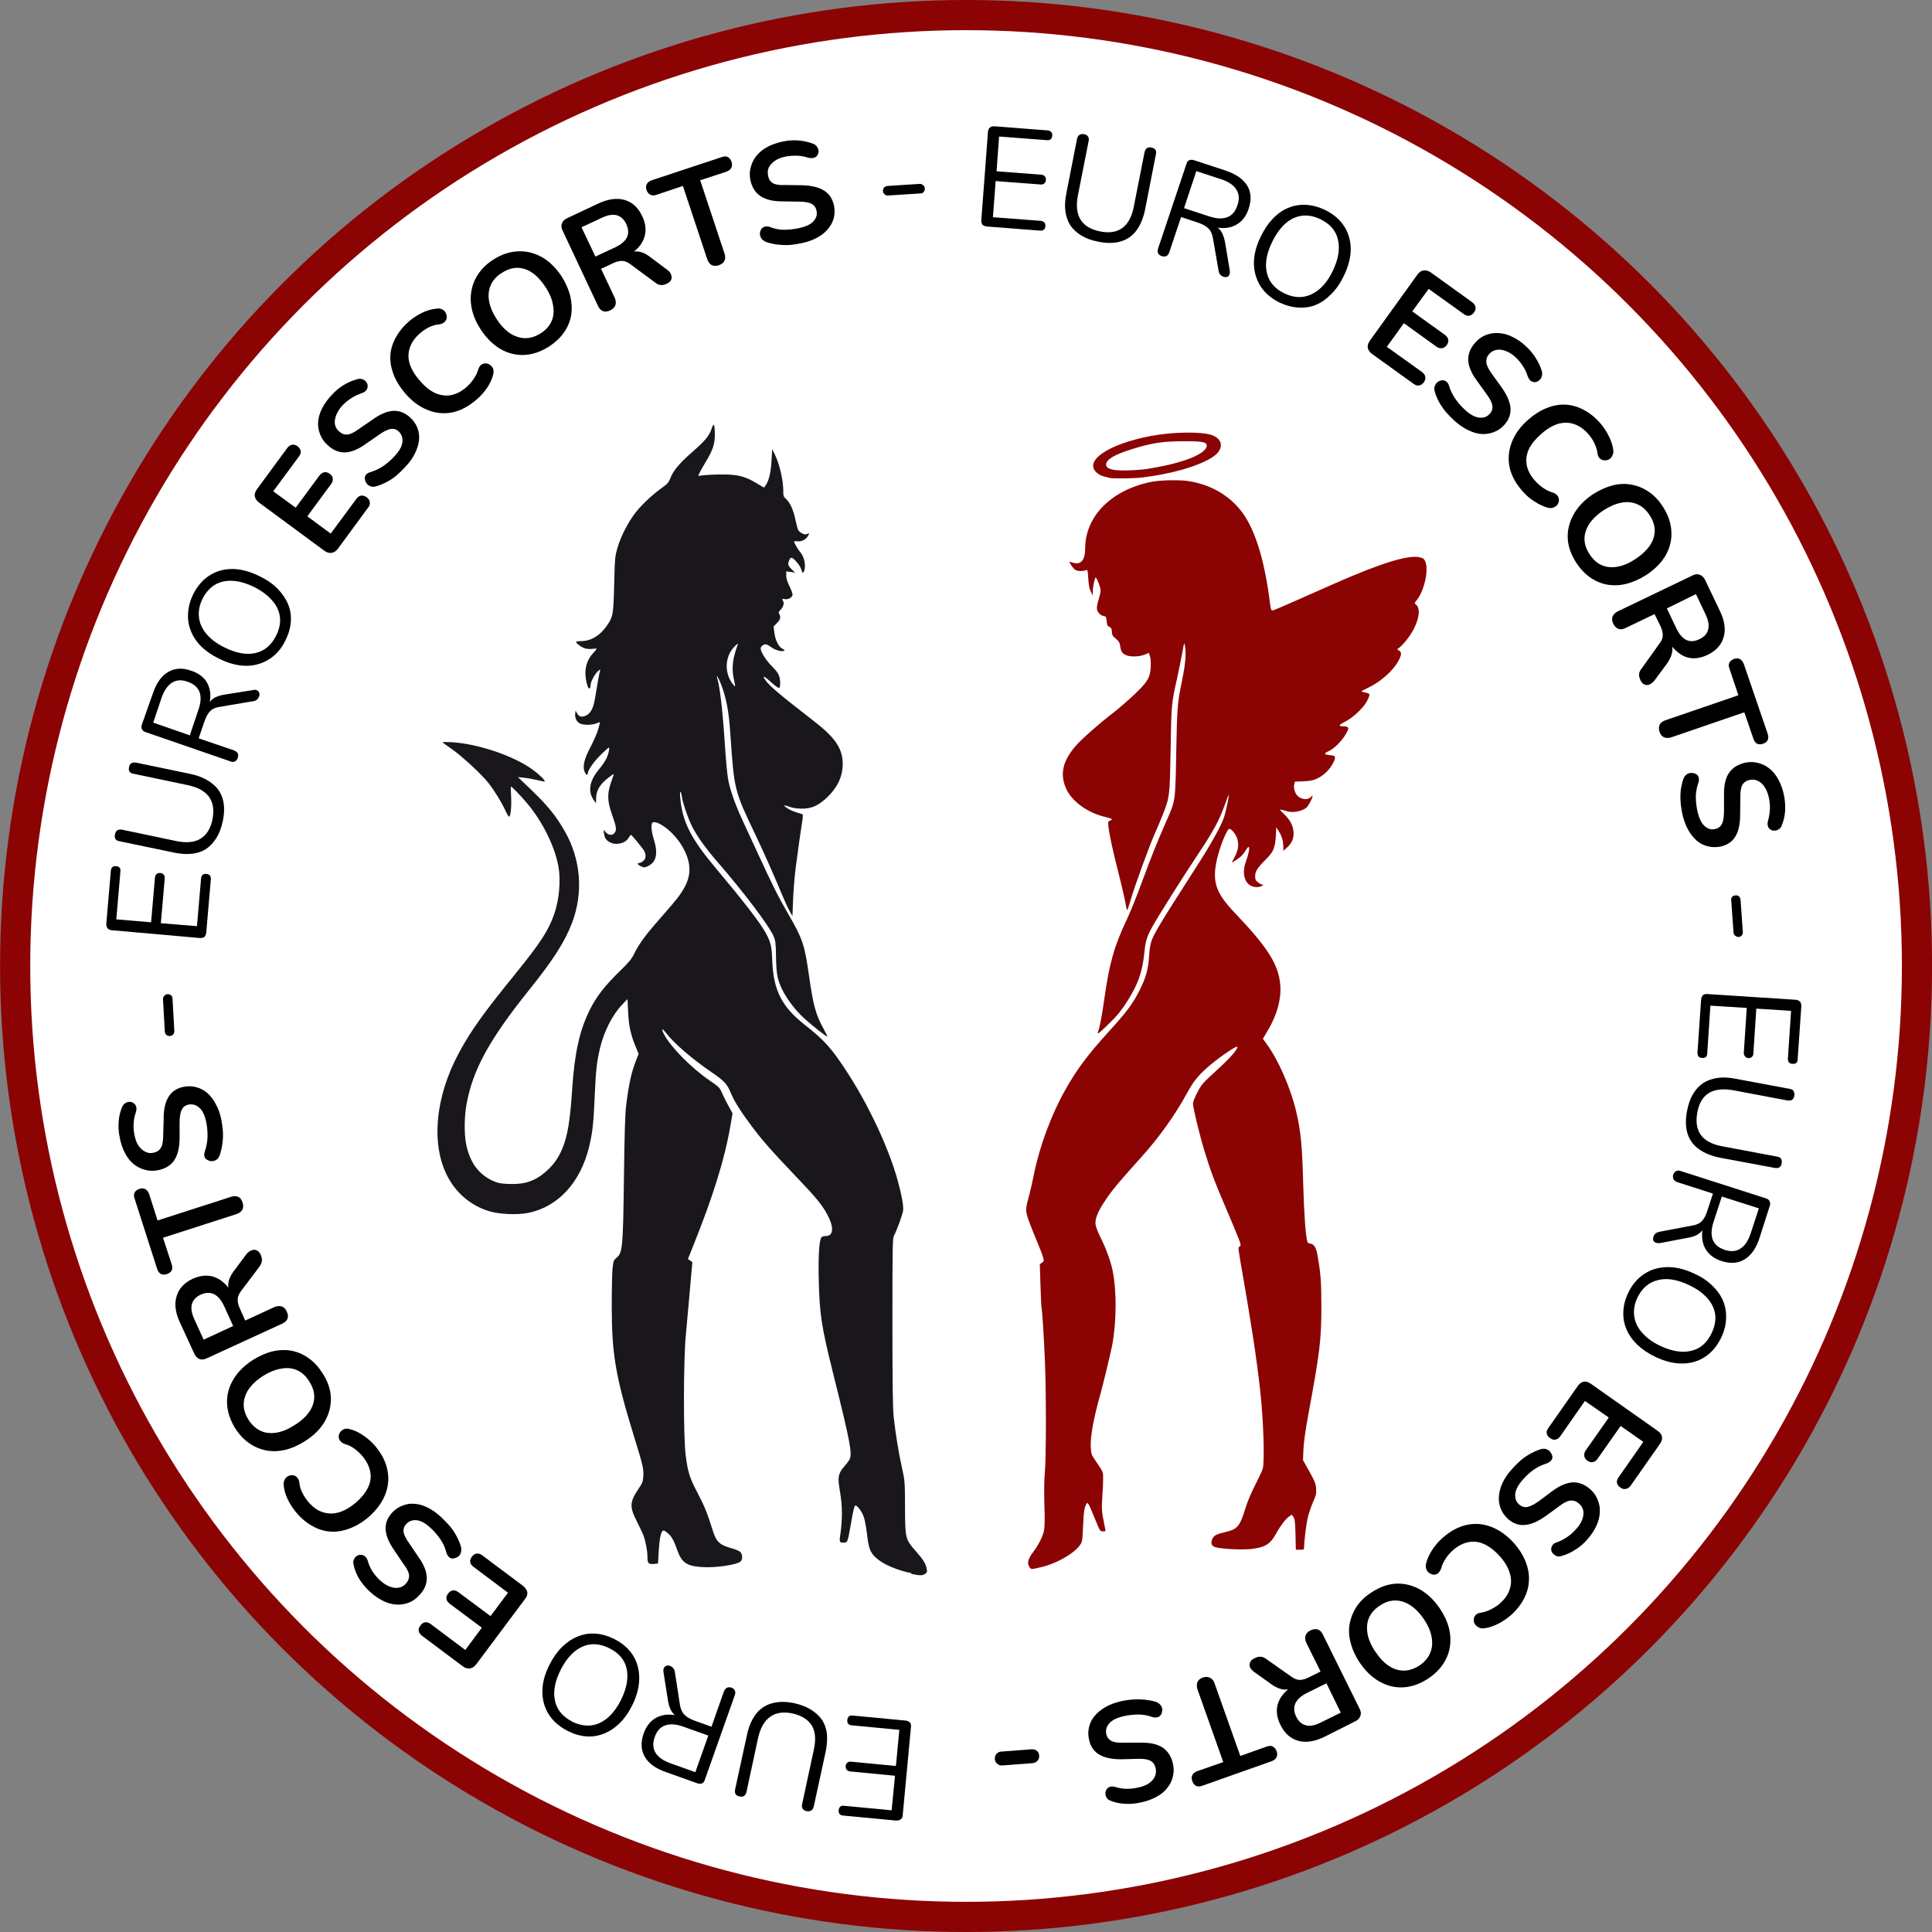
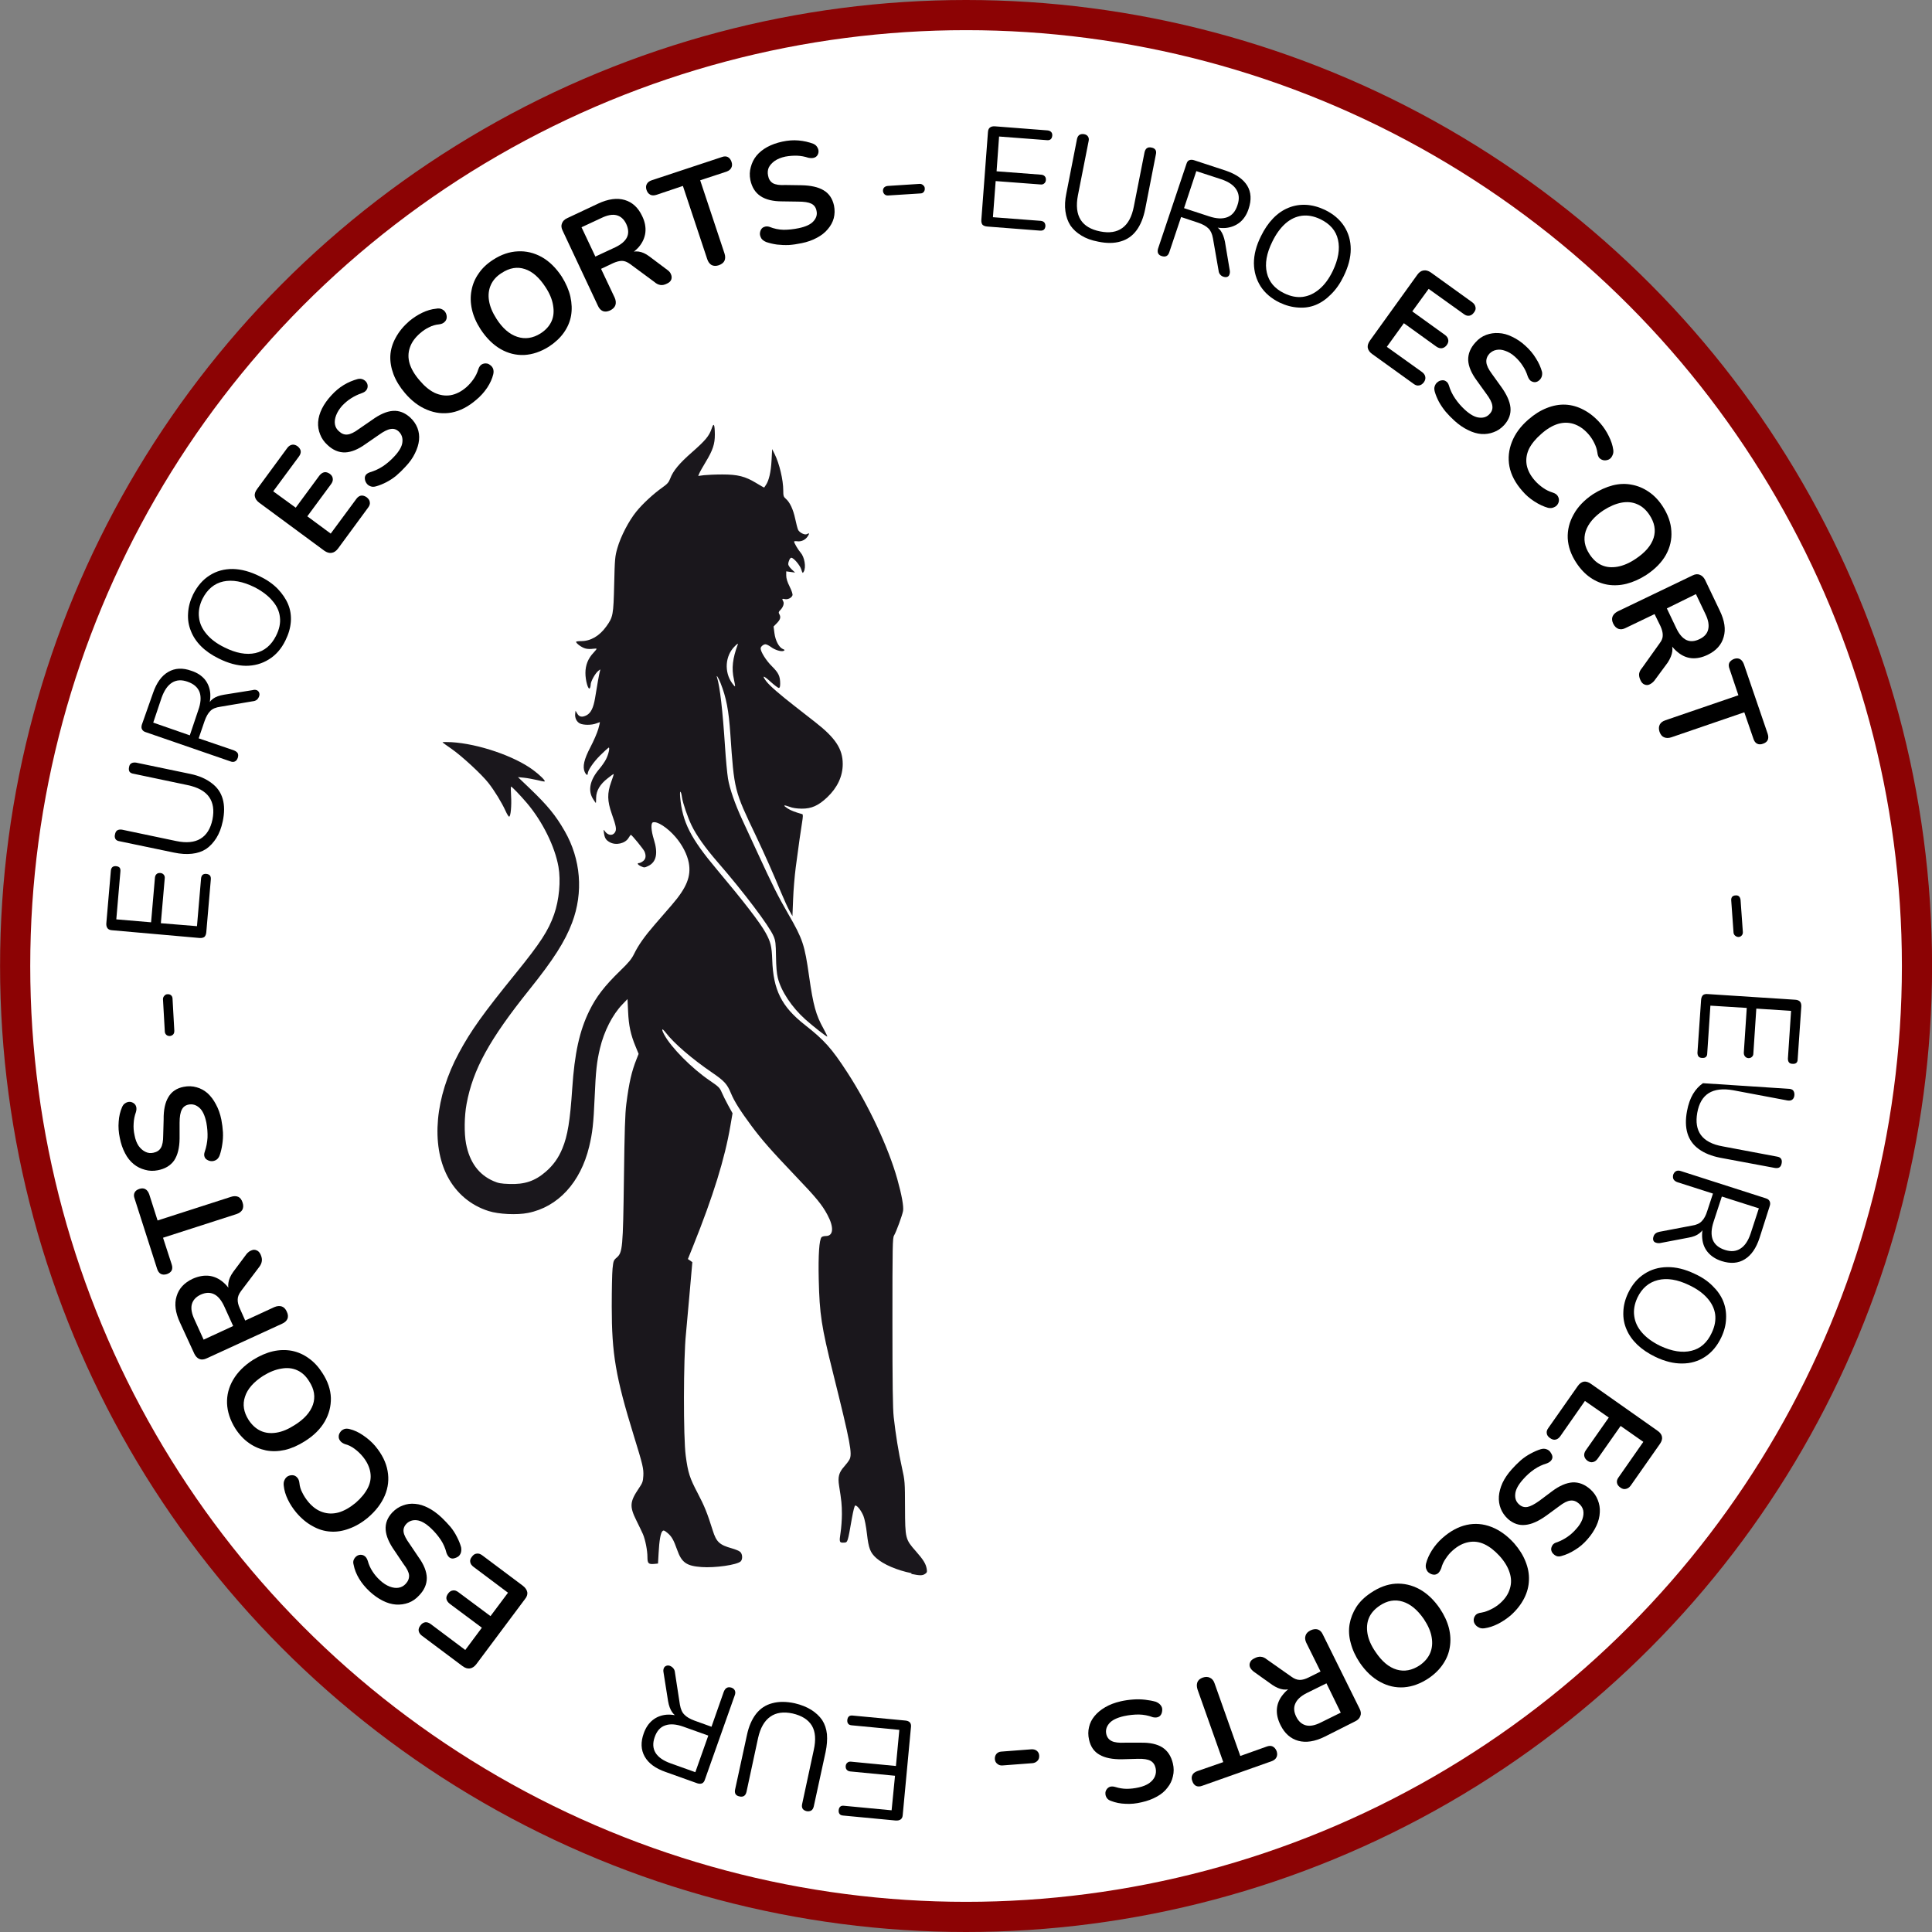
<svg xmlns="http://www.w3.org/2000/svg" width="28.692mm" height="28.692mm" viewBox="0 0 28.692 28.692" version="1.1" id="svg1" xml:space="preserve">
  <rect x="0" y="0" width="28.692" height="28.692" fill="#808080" stroke="none" />
  <defs id="defs1" />
  <g id="layer1" transform="translate(-38.537,-159.452)">
    <circle style="fill:#ffffff;fill-opacity:1;stroke:#8c0304;stroke-width:0.448" id="path179" cx="52.884" cy="173.798" r="14.122" />
-     <path style="fill:#8c0304;fill-opacity:1;stroke-width:0.217" d="m 53.831,182.726 c -0.047,-0.044 -0.03,-0.12 0.048,-0.223 0.081,-0.106 0.144,-0.23 0.163,-0.322 0.01,-0.046 0.013,-0.183 0.005,-0.383 -0.005,-0.206 -0.004,-0.369 0.007,-0.48 0.02,-0.203 0.021,-1.186 0.001,-1.652 -0.015,-0.363 -0.04,-0.753 -0.05,-0.793 -0.004,-0.014 -0.011,-0.166 -0.016,-0.336 l -0.01,-0.31 0.032,-0.023 c 0.031,-0.021 0.032,-0.026 0.015,-0.086 -0.01,-0.035 -0.061,-0.168 -0.115,-0.295 -0.054,-0.127 -0.107,-0.269 -0.12,-0.316 -0.024,-0.091 -0.022,-0.115 0.035,-0.324 0.016,-0.057 0.045,-0.189 0.066,-0.292 0.084,-0.417 0.258,-0.886 0.466,-1.255 0.168,-0.298 0.333,-0.52 0.634,-0.851 0.282,-0.31 0.37,-0.428 0.471,-0.631 0.093,-0.186 0.126,-0.306 0.139,-0.5 0.013,-0.196 0.027,-0.239 0.139,-0.435 0.065,-0.114 0.289,-0.468 0.586,-0.929 0.187,-0.29 0.339,-0.563 0.385,-0.692 0.03,-0.085 0.082,-0.334 0.072,-0.344 -0.001,-0.001 -0.03,0.071 -0.062,0.162 -0.077,0.216 -0.17,0.387 -0.394,0.723 -0.229,0.344 -0.597,0.928 -0.677,1.074 -0.084,0.154 -0.1,0.206 -0.119,0.384 -0.018,0.168 -0.038,0.264 -0.085,0.396 -0.054,0.153 -0.192,0.385 -0.318,0.534 -0.061,0.072 -0.27,0.273 -0.285,0.273 -0.005,0 -0.005,-0.013 0.001,-0.029 0.023,-0.056 0.057,-0.238 0.092,-0.484 0.073,-0.523 0.149,-0.792 0.335,-1.181 0.049,-0.102 0.149,-0.351 0.223,-0.553 0.138,-0.376 0.239,-0.626 0.376,-0.936 0.122,-0.274 0.121,-0.268 0.134,-0.989 0.013,-0.668 0.017,-0.737 0.085,-1.062 0.048,-0.231 0.063,-0.381 0.049,-0.491 -0.005,-0.041 -0.013,-0.072 -0.015,-0.07 -0.004,0.004 -0.015,0.062 -0.027,0.131 -0.013,0.07 -0.047,0.242 -0.078,0.383 -0.087,0.395 -0.086,0.386 -0.097,1.056 -0.013,0.698 -0.013,0.707 -0.111,0.961 -0.029,0.076 -0.086,0.211 -0.126,0.3 -0.08,0.18 -0.298,0.778 -0.357,0.981 -0.021,0.071 -0.042,0.138 -0.048,0.148 -0.005,0.01 -0.017,-0.027 -0.027,-0.091 -0.01,-0.06 -0.053,-0.252 -0.098,-0.427 -0.111,-0.433 -0.174,-0.748 -0.158,-0.789 0.004,-0.009 0.019,-0.019 0.034,-0.024 0.041,-0.011 0.016,-0.027 -0.087,-0.051 -0.255,-0.061 -0.486,-0.228 -0.571,-0.413 -0.102,-0.221 -0.055,-0.422 0.151,-0.654 0.089,-0.1 0.356,-0.334 0.555,-0.486 0.068,-0.052 0.199,-0.166 0.291,-0.252 0.209,-0.196 0.249,-0.262 0.256,-0.423 0.004,-0.06 -0.001,-0.131 -0.011,-0.158 l -0.016,-0.049 -0.063,0.026 c -0.08,0.033 -0.22,0.036 -0.282,0.005 -0.053,-0.026 -0.07,-0.053 -0.082,-0.134 -0.007,-0.051 -0.019,-0.07 -0.065,-0.109 -0.048,-0.04 -0.056,-0.054 -0.058,-0.102 -0.001,-0.041 -0.01,-0.059 -0.029,-0.069 -0.041,-0.02 -0.04,-0.019 -0.048,-0.092 -0.007,-0.062 -0.011,-0.068 -0.049,-0.074 -0.027,-0.005 -0.052,-0.022 -0.072,-0.049 -0.035,-0.048 -0.033,-0.079 0.011,-0.23 0.022,-0.074 0.024,-0.101 0.013,-0.143 -0.022,-0.075 -0.055,-0.149 -0.067,-0.149 -0.013,0 -0.043,0.15 -0.043,0.216 l -2.36e-4,0.05 -0.029,-0.059 c -0.021,-0.042 -0.031,-0.096 -0.037,-0.192 -0.007,-0.117 -0.011,-0.133 -0.03,-0.125 -0.043,0.018 -0.121,0.019 -0.155,0.001 -0.019,-0.009 -0.05,-0.043 -0.069,-0.074 -0.031,-0.052 -0.032,-0.056 -0.007,-0.047 0.145,0.056 0.214,-0.01 0.215,-0.207 0.004,-0.474 0.387,-0.861 0.977,-0.982 0.136,-0.028 0.431,-0.034 0.567,-0.011 0.342,0.056 0.626,0.229 0.808,0.491 0.178,0.257 0.311,0.691 0.385,1.264 0.021,0.166 0.024,0.172 0.061,0.161 0.017,-0.005 0.169,-0.07 0.337,-0.145 0.169,-0.075 0.426,-0.188 0.571,-0.252 0.694,-0.306 1.099,-0.43 1.266,-0.388 0.046,0.011 0.062,0.023 0.078,0.059 0.057,0.127 -0.016,0.449 -0.134,0.587 -0.028,0.034 -0.028,0.034 -9.01e-4,0.057 0.088,0.076 0.02,0.324 -0.145,0.528 -0.036,0.045 -0.082,0.093 -0.102,0.108 l -0.036,0.026 0.03,0.02 c 0.041,0.027 0.038,0.065 -0.013,0.158 -0.079,0.146 -0.273,0.315 -0.464,0.402 -0.044,0.02 -0.08,0.04 -0.08,0.045 0,0.005 0.024,0.011 0.054,0.017 0.03,0.005 0.058,0.017 0.062,0.027 0.005,0.01 -0.013,0.056 -0.036,0.101 -0.056,0.105 -0.211,0.249 -0.328,0.307 -0.09,0.045 -0.101,0.067 -0.032,0.067 0.1,0 0.105,0.024 0.029,0.143 -0.061,0.095 -0.168,0.196 -0.245,0.23 -0.076,0.034 -0.061,0.049 0.055,0.059 0.057,0.005 0.06,0.034 0.013,0.122 -0.05,0.094 -0.135,0.175 -0.23,0.221 -0.061,0.029 -0.098,0.037 -0.204,0.042 l -0.129,0.005 -0.01,0.042 c -0.013,0.057 0.015,0.139 0.054,0.174 0.064,0.056 0.159,0.058 0.201,0.005 0.013,-0.017 0.017,-0.018 0.017,-0.004 -2.22e-4,0.03 -0.063,0.147 -0.093,0.171 -0.065,0.054 -0.206,0.079 -0.287,0.051 -0.018,-0.005 -0.051,-0.015 -0.074,-0.02 -0.04,-0.009 -0.039,-0.005 0.03,0.061 0.091,0.089 0.132,0.164 0.141,0.259 0.01,0.097 -0.02,0.171 -0.094,0.238 l -0.056,0.051 -4.3e-4,-0.058 c -4.87e-4,-0.085 -0.024,-0.167 -0.067,-0.233 l -0.038,-0.059 -0.007,0.137 c -0.01,0.164 -0.037,0.229 -0.136,0.328 -0.135,0.134 -0.17,0.187 -0.17,0.257 0,0.054 0.005,0.067 0.043,0.096 0.024,0.019 0.053,0.034 0.067,0.034 0.015,4.2e-4 0.01,0.009 -0.017,0.021 -0.057,0.029 -0.141,0.016 -0.192,-0.029 -0.072,-0.065 -0.089,-0.196 -0.041,-0.329 0.066,-0.181 0.068,-0.286 0.005,-0.181 -0.019,0.031 -0.048,0.07 -0.064,0.087 -0.034,0.035 -0.156,0.116 -0.147,0.098 0.004,-0.005 0.024,-0.046 0.046,-0.088 0.048,-0.093 0.059,-0.166 0.036,-0.253 -0.019,-0.072 -0.097,-0.169 -0.124,-0.153 -0.047,0.027 -0.158,0.321 -0.192,0.51 -0.053,0.291 0.007,0.452 0.275,0.733 0.495,0.519 0.655,0.773 0.678,1.078 0.016,0.207 -0.048,0.438 -0.183,0.667 l -0.075,0.127 0.063,0.088 c 0.171,0.238 0.347,0.641 0.429,0.985 0.07,0.293 0.091,0.505 0.106,1.072 0.013,0.462 0.036,0.79 0.064,0.874 0.005,0.011 0.02,0.023 0.035,0.023 0.052,0 0.092,0.054 0.109,0.15 0.051,0.274 0.062,0.408 0.062,0.779 -4.31e-4,0.508 -0.021,0.677 -0.194,1.612 -0.043,0.233 -0.067,0.406 -0.072,0.513 l -0.007,0.162 0.094,0.168 c 0.082,0.146 0.095,0.18 0.101,0.253 0.005,0.076 8.88e-4,0.097 -0.045,0.2 -0.028,0.063 -0.063,0.167 -0.078,0.229 -0.024,0.102 -0.055,0.351 -0.055,0.445 -1.25e-4,0.034 -0.005,0.036 -0.062,0.036 h -0.061 l -0.005,-0.225 c -0.005,-0.189 -0.01,-0.23 -0.03,-0.26 l -0.025,-0.036 -0.041,0.028 c -0.047,0.031 -0.13,0.14 -0.188,0.246 -0.088,0.162 -0.164,0.211 -0.367,0.235 -0.139,0.017 -0.458,4.2e-4 -0.543,-0.027 -0.055,-0.018 -0.069,-0.06 -0.04,-0.123 0.023,-0.051 0.06,-0.07 0.209,-0.105 0.162,-0.038 0.201,-0.086 0.28,-0.346 0.03,-0.098 0.086,-0.231 0.146,-0.348 0.053,-0.104 0.103,-0.212 0.112,-0.24 0.03,-0.105 0.013,-0.698 -0.035,-1.137 -0.022,-0.213 -0.065,-0.536 -0.097,-0.741 -0.011,-0.068 -0.023,-0.15 -0.028,-0.182 -0.019,-0.124 -0.078,-0.487 -0.126,-0.76 -0.088,-0.508 -0.083,-0.464 -0.056,-0.482 0.021,-0.015 0.02,-0.025 -0.018,-0.124 -0.023,-0.06 -0.105,-0.256 -0.182,-0.437 -0.17,-0.395 -0.233,-0.562 -0.323,-0.858 -0.076,-0.25 -0.169,-0.636 -0.17,-0.704 -1.11e-4,-0.027 0.026,-0.093 0.066,-0.169 0.062,-0.118 0.079,-0.136 0.28,-0.32 0.201,-0.183 0.313,-0.309 0.313,-0.353 0,-0.028 -0.228,0.124 -0.397,0.264 -0.176,0.147 -0.252,0.239 -0.357,0.433 -0.163,0.302 -0.405,0.642 -0.659,0.925 -0.379,0.422 -0.461,0.521 -0.57,0.69 -0.094,0.145 -0.132,0.245 -0.124,0.323 0.004,0.034 0.035,0.117 0.072,0.19 0.083,0.165 0.155,0.36 0.182,0.498 0.062,0.305 0.059,0.763 -0.007,1.111 -0.023,0.118 -0.135,0.582 -0.174,0.721 -0.099,0.349 -0.151,0.629 -0.144,0.786 0.005,0.093 0.011,0.116 0.048,0.171 0.147,0.217 0.136,0.193 0.136,0.302 1.3e-5,0.055 -0.005,0.182 -0.013,0.282 -0.01,0.15 -0.007,0.204 0.013,0.305 0.013,0.068 0.027,0.14 0.031,0.159 0.006,0.031 0.004,0.036 -0.028,0.036 -0.019,0 -0.041,-0.009 -0.049,-0.016 -0.007,-0.009 -0.047,-0.098 -0.087,-0.198 -0.082,-0.204 -0.096,-0.227 -0.115,-0.195 -0.031,0.052 -0.041,0.119 -0.05,0.334 -0.011,0.229 -0.011,0.231 -0.052,0.286 -0.097,0.128 -0.355,0.272 -0.579,0.322 -0.144,0.032 -0.133,0.032 -0.168,-0.001 z m 1.182,-16.178 c -0.105,-0.022 -0.139,-0.036 -0.181,-0.07 -0.214,-0.175 0.158,-0.431 0.799,-0.552 0.329,-0.062 0.759,-0.067 0.91,-0.01 0.164,0.061 0.17,0.212 0.013,0.318 -0.203,0.138 -0.624,0.26 -1.072,0.311 -0.117,0.013 -0.414,0.016 -0.468,0.005 z m 0.568,-0.134 c 0.514,-0.079 0.877,-0.221 0.877,-0.344 0,-0.054 -0.062,-0.066 -0.349,-0.065 -0.298,3.4e-4 -0.462,0.025 -0.739,0.11 -0.277,0.085 -0.406,0.159 -0.406,0.236 0,0.039 0.029,0.06 0.105,0.077 0.083,0.019 0.349,0.011 0.512,-0.013 z" id="path16-7-0" />
    <path style="fill:#1a171c;fill-opacity:1;stroke-width:0.226" d="m 52.073,182.815 c -0.215,-0.043 -0.417,-0.13 -0.522,-0.224 -0.09,-0.081 -0.114,-0.142 -0.139,-0.36 -0.013,-0.114 -0.034,-0.22 -0.052,-0.265 -0.032,-0.079 -0.091,-0.156 -0.121,-0.156 -0.011,0 -0.029,0.07 -0.051,0.193 -0.061,0.351 -0.062,0.354 -0.111,0.358 -0.076,0.005 -0.079,-0.005 -0.057,-0.146 0.011,-0.07 0.02,-0.195 0.02,-0.277 -3.5e-4,-0.142 -0.006,-0.197 -0.042,-0.423 -0.02,-0.127 -0.003,-0.195 0.074,-0.281 0.032,-0.036 0.068,-0.083 0.08,-0.106 0.046,-0.083 0.015,-0.247 -0.242,-1.279 -0.175,-0.7 -0.202,-0.88 -0.214,-1.399 -0.008,-0.364 0.007,-0.585 0.042,-0.625 0.009,-0.009 0.037,-0.017 0.064,-0.017 0.113,0 0.123,-0.129 0.023,-0.315 -0.079,-0.148 -0.166,-0.255 -0.47,-0.572 -0.364,-0.382 -0.5,-0.536 -0.66,-0.751 -0.166,-0.224 -0.253,-0.362 -0.303,-0.483 -0.056,-0.136 -0.098,-0.182 -0.281,-0.307 -0.3,-0.205 -0.564,-0.433 -0.685,-0.59 -0.06,-0.078 -0.073,-0.062 -0.024,0.029 0.105,0.193 0.407,0.497 0.673,0.679 0.135,0.092 0.151,0.107 0.18,0.176 0.017,0.041 0.061,0.128 0.096,0.193 l 0.065,0.118 -0.032,0.186 c -0.083,0.487 -0.255,1.043 -0.553,1.785 l -0.078,0.194 0.033,0.023 0.033,0.023 -0.044,0.499 c -0.024,0.275 -0.047,0.53 -0.051,0.567 -0.038,0.357 -0.04,1.541 -0.003,1.811 0.034,0.253 0.058,0.327 0.179,0.557 0.099,0.189 0.14,0.29 0.222,0.551 0.053,0.17 0.1,0.214 0.282,0.265 0.054,0.015 0.112,0.039 0.127,0.054 0.034,0.032 0.037,0.11 0.006,0.14 -0.056,0.052 -0.38,0.099 -0.583,0.084 -0.222,-0.016 -0.294,-0.067 -0.36,-0.254 -0.054,-0.152 -0.083,-0.202 -0.146,-0.254 -0.045,-0.037 -0.057,-0.041 -0.073,-0.025 -0.027,0.025 -0.047,0.136 -0.057,0.324 l -0.009,0.157 -0.049,0.005 c -0.093,0.009 -0.108,-0.005 -0.108,-0.103 0,-0.096 -0.031,-0.255 -0.067,-0.339 -0.013,-0.03 -0.056,-0.12 -0.096,-0.2 -0.105,-0.211 -0.1,-0.28 0.036,-0.481 0.054,-0.079 0.061,-0.1 0.066,-0.184 0.006,-0.106 -0.008,-0.165 -0.143,-0.601 -0.268,-0.87 -0.326,-1.209 -0.326,-1.912 -1.78e-4,-0.245 0.005,-0.5 0.012,-0.566 0.012,-0.112 0.015,-0.123 0.061,-0.162 0.088,-0.076 0.094,-0.141 0.108,-1.184 0.009,-0.699 0.017,-0.955 0.035,-1.095 0.041,-0.322 0.079,-0.485 0.153,-0.671 l 0.03,-0.076 -0.044,-0.107 c -0.074,-0.178 -0.103,-0.313 -0.112,-0.518 l -0.009,-0.189 -0.076,0.079 c -0.147,0.153 -0.272,0.397 -0.333,0.653 -0.047,0.197 -0.062,0.331 -0.079,0.727 -0.017,0.394 -0.032,0.526 -0.081,0.731 -0.128,0.534 -0.464,0.898 -0.908,0.986 -0.165,0.033 -0.435,0.02 -0.586,-0.028 -0.266,-0.084 -0.479,-0.264 -0.61,-0.514 -0.248,-0.476 -0.184,-1.179 0.168,-1.832 0.18,-0.335 0.36,-0.586 0.851,-1.191 0.359,-0.443 0.479,-0.627 0.564,-0.869 0.075,-0.214 0.101,-0.498 0.065,-0.705 -0.053,-0.302 -0.237,-0.674 -0.469,-0.948 -0.096,-0.113 -0.223,-0.245 -0.236,-0.245 -0.004,0 -0.004,0.062 0.001,0.138 0.009,0.149 -0.006,0.308 -0.029,0.309 -0.008,4.4e-4 -0.032,-0.038 -0.053,-0.085 -0.058,-0.127 -0.164,-0.3 -0.255,-0.416 -0.101,-0.129 -0.396,-0.401 -0.549,-0.507 -0.064,-0.044 -0.122,-0.086 -0.13,-0.093 -0.009,-0.009 0.04,-0.009 0.131,-0.005 0.396,0.023 0.934,0.206 1.212,0.413 0.099,0.073 0.185,0.158 0.172,0.17 -0.003,0.004 -0.053,-0.005 -0.11,-0.02 -0.058,-0.013 -0.146,-0.03 -0.196,-0.035 l -0.091,-0.009 0.175,0.167 c 0.266,0.255 0.384,0.399 0.519,0.634 0.24,0.418 0.28,0.911 0.11,1.361 -0.105,0.279 -0.278,0.55 -0.637,0.997 -0.592,0.739 -0.835,1.182 -0.93,1.694 -0.034,0.183 -0.037,0.435 -0.008,0.59 0.053,0.277 0.189,0.462 0.409,0.557 0.071,0.031 0.111,0.038 0.233,0.042 0.228,0.009 0.381,-0.043 0.541,-0.181 0.112,-0.097 0.19,-0.205 0.248,-0.347 0.078,-0.188 0.114,-0.41 0.146,-0.889 0.035,-0.526 0.108,-0.857 0.254,-1.155 0.102,-0.208 0.225,-0.368 0.46,-0.596 0.127,-0.123 0.167,-0.172 0.206,-0.251 0.063,-0.129 0.155,-0.259 0.304,-0.431 0.067,-0.077 0.18,-0.209 0.253,-0.292 0.223,-0.258 0.291,-0.426 0.254,-0.628 -0.023,-0.123 -0.096,-0.266 -0.198,-0.384 -0.119,-0.138 -0.273,-0.238 -0.335,-0.216 -0.033,0.011 -0.027,0.121 0.014,0.253 0.065,0.207 0.038,0.337 -0.084,0.395 -0.053,0.025 -0.059,0.026 -0.105,0.005 -0.05,-0.022 -0.066,-0.049 -0.03,-0.049 0.011,0 0.037,-0.011 0.058,-0.028 0.041,-0.03 0.049,-0.078 0.023,-0.142 -0.015,-0.036 -0.189,-0.249 -0.203,-0.249 -0.004,-3e-5 -0.019,0.02 -0.034,0.045 -0.049,0.084 -0.189,0.116 -0.281,0.064 -0.056,-0.032 -0.074,-0.06 -0.085,-0.137 -0.007,-0.051 -0.006,-0.055 0.009,-0.032 0.045,0.068 0.115,0.08 0.152,0.027 0.03,-0.043 0.023,-0.088 -0.045,-0.28 -0.067,-0.191 -0.069,-0.303 -0.009,-0.47 0.023,-0.063 0.04,-0.117 0.038,-0.119 -0.003,-0.004 -0.043,0.025 -0.089,0.062 -0.114,0.088 -0.171,0.185 -0.172,0.29 -1.21e-4,0.043 -0.002,0.078 -0.004,0.078 -0.002,0 -0.021,-0.028 -0.042,-0.061 -0.079,-0.125 -0.047,-0.28 0.091,-0.443 0.037,-0.043 0.082,-0.108 0.101,-0.145 0.038,-0.073 0.062,-0.182 0.039,-0.174 -0.008,0.004 -0.065,0.056 -0.127,0.117 -0.1,0.1 -0.182,0.221 -0.183,0.27 -2.57e-4,0.031 -0.025,0.017 -0.044,-0.024 -0.036,-0.081 -0.01,-0.19 0.085,-0.372 0.048,-0.091 0.1,-0.212 0.116,-0.268 0.016,-0.056 0.026,-0.102 0.024,-0.102 -0.002,0 -0.027,0.009 -0.056,0.02 -0.066,0.026 -0.188,0.026 -0.24,6.7e-4 -0.049,-0.024 -0.078,-0.082 -0.071,-0.144 l 0.005,-0.046 0.026,0.044 c 0.03,0.051 0.075,0.057 0.141,0.022 0.062,-0.035 0.099,-0.11 0.123,-0.253 0.012,-0.071 0.031,-0.187 0.043,-0.256 0.012,-0.069 0.026,-0.138 0.031,-0.152 0.009,-0.023 0.005,-0.022 -0.028,0.005 -0.047,0.04 -0.111,0.156 -0.111,0.203 -1.21e-4,0.019 -0.006,0.043 -0.013,0.053 -0.023,0.034 -0.066,-0.116 -0.065,-0.228 4.19e-4,-0.116 0.04,-0.215 0.12,-0.299 0.025,-0.027 0.046,-0.053 0.046,-0.058 0,-0.005 -0.026,-0.005 -0.057,-6.6e-4 -0.031,0.005 -0.081,0.004 -0.111,-0.005 -0.051,-0.013 -0.137,-0.075 -0.137,-0.099 0,-0.005 0.034,-0.01 0.076,-0.01 0.141,-2e-4 0.272,-0.077 0.373,-0.218 0.101,-0.14 0.106,-0.171 0.117,-0.626 0.009,-0.38 0.012,-0.414 0.048,-0.539 0.049,-0.172 0.17,-0.405 0.282,-0.542 0.096,-0.118 0.252,-0.262 0.389,-0.359 0.071,-0.05 0.092,-0.075 0.113,-0.13 0.042,-0.114 0.135,-0.226 0.325,-0.392 0.198,-0.174 0.254,-0.241 0.291,-0.351 0.031,-0.093 0.045,-0.067 0.047,0.087 0.001,0.141 -0.03,0.235 -0.135,0.408 -0.044,0.073 -0.088,0.15 -0.096,0.171 l -0.016,0.038 0.084,-0.011 c 0.046,-0.005 0.169,-0.011 0.273,-0.011 0.232,0 0.341,0.028 0.507,0.129 0.062,0.038 0.114,0.067 0.116,0.065 0.002,-0.004 0.013,-0.02 0.026,-0.039 0.045,-0.067 0.074,-0.194 0.083,-0.363 l 0.009,-0.169 0.037,0.074 c 0.07,0.14 0.128,0.384 0.128,0.54 0,0.08 0.004,0.095 0.038,0.124 0.06,0.052 0.109,0.156 0.139,0.296 0.015,0.071 0.034,0.145 0.043,0.164 0.018,0.042 0.101,0.083 0.131,0.065 0.038,-0.022 0.041,-0.011 0.012,0.033 -0.034,0.053 -0.096,0.082 -0.158,0.073 -0.024,-0.004 -0.044,-7e-4 -0.044,0.005 0,0.021 0.061,0.124 0.096,0.163 0.059,0.066 0.085,0.219 0.047,0.284 -0.016,0.027 -0.018,0.025 -0.037,-0.035 -0.02,-0.063 -0.113,-0.172 -0.148,-0.172 -0.019,0 -0.045,0.056 -0.045,0.097 0,0.015 0.023,0.049 0.051,0.075 l 0.051,0.048 -0.066,-0.009 -0.066,-0.009 v 0.062 c 0,0.043 0.016,0.095 0.051,0.165 0.03,0.06 0.047,0.113 0.042,0.128 -0.013,0.039 -0.07,0.067 -0.114,0.057 -0.041,-0.009 -0.045,-0.005 -0.023,0.035 0.017,0.03 -0.003,0.088 -0.046,0.13 -0.024,0.024 -0.026,0.035 -0.014,0.056 0.027,0.046 0.018,0.081 -0.034,0.135 l -0.05,0.051 0.013,0.1 c 0.015,0.112 0.067,0.209 0.124,0.234 0.03,0.011 0.032,0.017 0.014,0.027 -0.033,0.017 -0.127,-0.01 -0.19,-0.057 -0.03,-0.022 -0.066,-0.04 -0.081,-0.04 -0.031,0 -0.072,0.035 -0.072,0.061 0,0.051 0.081,0.18 0.166,0.264 0.1,0.099 0.124,0.149 0.124,0.259 6.1e-5,0.047 -0.006,0.064 -0.021,0.064 -0.011,0 -0.067,-0.042 -0.123,-0.093 -0.106,-0.096 -0.133,-0.099 -0.062,-0.005 0.052,0.067 0.193,0.19 0.424,0.37 0.1,0.078 0.238,0.186 0.307,0.24 0.298,0.233 0.404,0.396 0.404,0.618 0,0.182 -0.079,0.351 -0.232,0.496 -0.131,0.123 -0.232,0.168 -0.377,0.167 -0.073,-8.8e-4 -0.134,-0.009 -0.185,-0.029 -0.09,-0.033 -0.098,-0.021 -0.021,0.028 0.046,0.029 0.108,0.053 0.215,0.083 0.011,0.004 0.01,0.038 -0.004,0.124 -0.021,0.127 -0.046,0.307 -0.094,0.667 -0.016,0.123 -0.034,0.335 -0.039,0.473 l -0.01,0.25 -0.045,-0.081 c -0.025,-0.045 -0.079,-0.163 -0.121,-0.264 -0.122,-0.294 -0.245,-0.57 -0.375,-0.845 -0.325,-0.68 -0.323,-0.675 -0.381,-1.514 -0.024,-0.354 -0.06,-0.541 -0.146,-0.759 -0.03,-0.076 -0.07,-0.138 -0.051,-0.079 0.042,0.132 0.083,0.487 0.118,1.027 0.012,0.186 0.032,0.398 0.044,0.472 0.025,0.151 0.104,0.379 0.213,0.614 0.04,0.087 0.14,0.303 0.223,0.482 0.231,0.501 0.301,0.641 0.46,0.917 0.215,0.373 0.242,0.453 0.309,0.927 0.061,0.428 0.1,0.571 0.215,0.777 0.035,0.063 0.059,0.115 0.054,0.115 -0.016,0 -0.214,-0.156 -0.325,-0.255 -0.202,-0.181 -0.36,-0.419 -0.409,-0.617 -0.016,-0.064 -0.025,-0.168 -0.027,-0.318 -0.003,-0.197 -0.007,-0.232 -0.036,-0.301 -0.065,-0.153 -0.444,-0.655 -0.829,-1.098 -0.186,-0.214 -0.318,-0.4 -0.39,-0.55 -0.056,-0.117 -0.127,-0.323 -0.14,-0.409 -0.017,-0.114 -0.038,-0.119 -0.028,-0.005 0.033,0.367 0.155,0.608 0.542,1.068 0.4,0.476 0.644,0.792 0.728,0.945 0.074,0.135 0.09,0.202 0.097,0.399 0.015,0.449 0.138,0.695 0.483,0.966 0.292,0.229 0.399,0.349 0.633,0.709 0.317,0.488 0.609,1.112 0.741,1.581 0.066,0.236 0.097,0.407 0.086,0.474 -0.012,0.067 -0.101,0.31 -0.134,0.365 -0.022,0.037 -0.024,0.147 -0.024,1.284 0,0.926 0.005,1.286 0.019,1.412 0.029,0.259 0.072,0.527 0.122,0.75 0.044,0.198 0.045,0.213 0.046,0.595 0.002,0.461 0.004,0.47 0.162,0.649 0.11,0.125 0.147,0.185 0.16,0.26 0.008,0.046 0.004,0.057 -0.025,0.076 -0.04,0.026 -0.074,0.026 -0.202,2.4e-4 z M 49.436,169.539 c -0.037,-0.16 -0.019,-0.312 0.059,-0.519 0.006,-0.016 -0.014,-0.004 -0.048,0.032 -0.141,0.14 -0.157,0.378 -0.038,0.545 0.021,0.03 0.041,0.051 0.044,0.049 0.003,-0.004 -0.004,-0.051 -0.017,-0.106 z" id="path16-1-5-7" />
    <g id="g179" transform="matrix(0.216,0,0,0.216,12.862,133.421)">
      <g fill="#000000" fill-opacity="1" id="g4-8">
        <g transform="translate(182.402,238.933)" id="g3-5">
          <g id="g2-3">
            <path d="m -1.297,-0.125 c 0.148,0.012 0.258,0.059 0.328,0.141 0.062,0.082 0.086,0.195 0.062,0.344 l -0.562,6 c -0.008,0.145 -0.055,0.25 -0.141,0.312 -0.082,0.062 -0.195,0.086 -0.344,0.078 l -3.625,-0.344 C -5.691,6.395 -5.77,6.359 -5.812,6.297 c -0.051,-0.062 -0.07,-0.148 -0.062,-0.25 0.012,-0.117 0.047,-0.199 0.109,-0.25 0.055,-0.055 0.137,-0.074 0.25,-0.062 l 3.281,0.312 L -2,3.672 -5.078,3.375 C -5.18,3.363 -5.258,3.328 -5.312,3.266 -5.375,3.203 -5.398,3.113 -5.391,3 c 0.012,-0.105 0.055,-0.184 0.125,-0.234 0.062,-0.055 0.148,-0.074 0.25,-0.062 L -1.938,3 -1.703,0.516 -4.984,0.203 C -5.098,0.191 -5.176,0.156 -5.219,0.094 c -0.051,-0.062 -0.07,-0.145 -0.062,-0.25 0.012,-0.113 0.047,-0.195 0.109,-0.25 0.055,-0.051 0.137,-0.07 0.25,-0.062 z m 0,0" id="path1-3" />
          </g>
        </g>
      </g>
      <g fill="#000000" fill-opacity="1" id="g7">
        <g transform="translate(176.987,238.479)" id="g6-8">
          <g id="g5">
            <path d="m -3.484,-0.859 c 0.449,0.105 0.828,0.258 1.141,0.453 0.312,0.199 0.562,0.43 0.75,0.703 0.18,0.281 0.289,0.602 0.328,0.969 0.031,0.375 0,0.785 -0.094,1.234 l -0.812,3.734 C -2.203,6.367 -2.258,6.461 -2.344,6.516 -2.438,6.566 -2.539,6.582 -2.656,6.562 -2.789,6.531 -2.883,6.473 -2.938,6.391 -2.988,6.305 -3,6.195 -2.969,6.062 L -2.172,2.359 C -2.016,1.66 -2.055,1.102 -2.297,0.688 -2.547,0.27 -2.988,-0.008 -3.625,-0.156 -4.25,-0.289 -4.758,-0.219 -5.156,0.062 -5.562,0.344 -5.844,0.832 -6,1.531 l -0.797,3.703 c -0.031,0.133 -0.086,0.227 -0.172,0.281 -0.082,0.051 -0.188,0.062 -0.312,0.031 -0.125,-0.023 -0.211,-0.074 -0.266,-0.156 -0.051,-0.086 -0.062,-0.195 -0.031,-0.328 l 0.812,-3.734 c 0.125,-0.594 0.336,-1.078 0.625,-1.453 0.293,-0.375 0.664,-0.617 1.109,-0.734 0.449,-0.125 0.965,-0.125 1.547,0 z m 0,0" id="path4-3" />
          </g>
        </g>
      </g>
      <g fill="#000000" fill-opacity="1" id="g10">
        <g transform="translate(170.314,237.031)" id="g9">
          <g id="g8">
            <path d="m -1.156,-0.484 c 0.117,0.043 0.195,0.109 0.234,0.203 0.043,0.094 0.039,0.211 -0.016,0.344 l -2.047,5.781 c -0.039,0.125 -0.102,0.207 -0.188,0.25 -0.094,0.039 -0.203,0.039 -0.328,0 L -5.688,5.312 C -6.383,5.07 -6.863,4.719 -7.125,4.25 -7.383,3.789 -7.406,3.258 -7.188,2.656 -7.051,2.27 -6.848,1.969 -6.578,1.75 c 0.273,-0.219 0.594,-0.344 0.969,-0.375 0.375,-0.023 0.793,0.047 1.25,0.203 L -4.5,1.672 -4.688,1.609 C -4.926,1.523 -5.109,1.391 -5.234,1.203 -5.367,1.016 -5.461,0.758 -5.516,0.438 l -0.312,-1.969 C -5.848,-1.633 -5.844,-1.727 -5.812,-1.812 c 0.031,-0.082 0.09,-0.141 0.172,-0.172 0.074,-0.031 0.156,-0.031 0.25,0 0.105,0.043 0.188,0.105 0.25,0.188 0.055,0.074 0.086,0.156 0.094,0.25 l 0.344,2.234 c 0.055,0.312 0.156,0.539 0.312,0.688 0.148,0.156 0.375,0.289 0.688,0.406 l 1.172,0.422 0.844,-2.406 c 0.055,-0.133 0.121,-0.223 0.203,-0.266 0.086,-0.051 0.195,-0.055 0.328,-0.016 z M -2.75,2.812 -4.453,2.203 c -0.5,-0.18 -0.914,-0.211 -1.25,-0.094 -0.344,0.113 -0.586,0.383 -0.734,0.812 C -6.582,3.336 -6.562,3.695 -6.375,4 c 0.188,0.301 0.531,0.539 1.031,0.719 l 1.703,0.609 z m 0,0" id="path7-7" />
          </g>
        </g>
      </g>
      <g fill="#000000" fill-opacity="1" id="g13-9">
        <g transform="translate(164.409,234.991)" id="g12">
          <g id="g11">
-             <path d="M -3.297,-1.781 C -2.723,-1.488 -2.289,-1.102 -2,-0.625 c 0.281,0.469 0.418,0.992 0.406,1.578 -0.008,0.594 -0.176,1.211 -0.5,1.859 -0.25,0.488 -0.535,0.891 -0.859,1.203 C -3.285,4.336 -3.645,4.57 -4.031,4.719 -4.414,4.875 -4.816,4.938 -5.234,4.906 -5.66,4.875 -6.086,4.75 -6.516,4.531 -7.098,4.227 -7.535,3.844 -7.828,3.375 -8.117,2.906 -8.258,2.379 -8.25,1.797 c 0,-0.586 0.168,-1.199 0.5,-1.844 0.25,-0.488 0.543,-0.895 0.875,-1.219 0.336,-0.32 0.695,-0.555 1.078,-0.703 0.375,-0.156 0.777,-0.219 1.203,-0.188 0.43,0.031 0.859,0.156 1.297,0.375 z M -3.625,-1.141 c -0.445,-0.227 -0.875,-0.32 -1.281,-0.281 -0.406,0.043 -0.785,0.211 -1.141,0.5 -0.352,0.293 -0.664,0.703 -0.938,1.234 -0.406,0.801 -0.539,1.508 -0.406,2.125 0.125,0.625 0.523,1.109 1.188,1.453 0.43,0.219 0.852,0.305 1.266,0.266 0.406,-0.043 0.789,-0.211 1.141,-0.5 0.355,-0.293 0.668,-0.703 0.938,-1.234 0.398,-0.793 0.531,-1.508 0.406,-2.141 -0.133,-0.625 -0.523,-1.098 -1.172,-1.422 z m 0,0" id="path10-3" />
-           </g>
+             </g>
        </g>
      </g>
      <g fill="#000000" fill-opacity="1" id="g16-78">
        <g transform="translate(157.969,231.59)" id="g15-7">
          <g id="g14-41" />
        </g>
      </g>
      <g fill="#000000" fill-opacity="1" id="g19-9">
        <g transform="translate(155.949,230.395)" id="g18-0">
          <g id="g17-9">
            <path d="m -1.141,-0.859 c 0.18,0.137 0.281,0.289 0.312,0.453 C -0.805,-0.25 -0.863,-0.086 -1,0.078 L -4.328,4.531 c -0.133,0.176 -0.281,0.273 -0.438,0.297 -0.164,0.031 -0.336,-0.023 -0.516,-0.156 L -8.078,2.578 C -8.203,2.484 -8.273,2.375 -8.297,2.25 -8.316,2.133 -8.281,2.016 -8.188,1.891 -8.094,1.754 -7.977,1.676 -7.844,1.656 c 0.125,-0.012 0.25,0.031 0.375,0.125 l 2.375,1.781 1.141,-1.531 -2.203,-1.641 c -0.133,-0.105 -0.211,-0.219 -0.234,-0.344 -0.02,-0.113 0.023,-0.238 0.125,-0.375 0.094,-0.125 0.203,-0.191 0.328,-0.203 0.117,-0.02 0.242,0.023 0.375,0.125 L -3.359,1.234 -2.156,-0.375 -4.531,-2.156 C -4.656,-2.25 -4.727,-2.352 -4.75,-2.469 c -0.031,-0.125 0.008,-0.25 0.109,-0.375 0.094,-0.133 0.203,-0.207 0.328,-0.219 0.125,-0.02 0.25,0.016 0.375,0.109 z m 0,0" id="path16-88" />
          </g>
        </g>
      </g>
      <g fill="#000000" fill-opacity="1" id="g22-5">
        <g transform="translate(151.46,227.068)" id="g21-8">
          <g id="g20-4">
            <path d="m -2.234,-2.219 c 0.219,0.211 0.422,0.422 0.609,0.641 0.18,0.219 0.328,0.453 0.453,0.703 0.125,0.242 0.219,0.477 0.281,0.703 0.023,0.137 0.016,0.258 -0.016,0.375 -0.039,0.113 -0.102,0.203 -0.188,0.266 -0.094,0.062 -0.191,0.102 -0.297,0.125 -0.113,0.02 -0.211,0 -0.297,-0.062 C -1.77,0.469 -1.836,0.367 -1.891,0.234 -1.973,-0.098 -2.102,-0.398 -2.281,-0.672 -2.469,-0.953 -2.691,-1.219 -2.953,-1.469 -3.316,-1.812 -3.645,-2 -3.938,-2.031 c -0.289,-0.031 -0.531,0.055 -0.719,0.25 -0.156,0.168 -0.219,0.355 -0.188,0.562 0.031,0.211 0.172,0.484 0.422,0.828 L -3.812,0.516 C -3.445,1.023 -3.258,1.5 -3.25,1.938 c 0,0.438 -0.176,0.836 -0.531,1.203 -0.207,0.227 -0.445,0.395 -0.719,0.5 -0.281,0.102 -0.57,0.145 -0.875,0.125 C -5.676,3.742 -5.977,3.656 -6.281,3.5 -6.594,3.344 -6.895,3.129 -7.188,2.859 -7.477,2.586 -7.719,2.297 -7.906,1.984 -8.094,1.672 -8.219,1.352 -8.281,1.031 -8.32,0.895 -8.316,0.773 -8.266,0.672 -8.223,0.578 -8.16,0.5 -8.078,0.438 c 0.086,-0.062 0.18,-0.094 0.281,-0.094 0.105,0 0.199,0.031 0.281,0.094 0.086,0.062 0.152,0.164 0.203,0.312 0.074,0.27 0.184,0.516 0.328,0.734 0.137,0.219 0.312,0.426 0.531,0.625 0.211,0.195 0.43,0.336 0.656,0.422 C -5.578,2.613 -5.375,2.641 -5.188,2.609 -5,2.578 -4.836,2.488 -4.703,2.344 -4.535,2.164 -4.457,1.969 -4.469,1.75 -4.488,1.539 -4.617,1.281 -4.859,0.969 L -5.469,0.062 c -0.375,-0.531 -0.578,-1.008 -0.609,-1.438 -0.031,-0.438 0.121,-0.832 0.453,-1.188 0.219,-0.227 0.465,-0.391 0.734,-0.484 0.262,-0.102 0.543,-0.141 0.844,-0.109 0.293,0.023 0.594,0.117 0.906,0.281 0.305,0.156 0.605,0.375 0.906,0.656 z m 0,0" id="path19" />
          </g>
        </g>
      </g>
      <g fill="#000000" fill-opacity="1" id="g25-37">
        <g transform="translate(147.139,223.051)" id="g24-1">
          <g id="g23-3">
            <path d="m -2.469,-3.109 c 0.461,0.555 0.742,1.121 0.844,1.703 0.105,0.574 0.043,1.137 -0.188,1.688 -0.238,0.562 -0.629,1.07 -1.172,1.531 -0.414,0.344 -0.844,0.594 -1.281,0.75 -0.438,0.164 -0.863,0.234 -1.281,0.203 C -5.973,2.742 -6.383,2.617 -6.781,2.391 -7.188,2.172 -7.562,1.859 -7.906,1.453 -8.133,1.18 -8.328,0.883 -8.484,0.562 c -0.156,-0.324 -0.25,-0.641 -0.281,-0.953 -0.02,-0.156 0,-0.289 0.062,-0.406 0.055,-0.113 0.133,-0.195 0.234,-0.25 0.105,-0.051 0.215,-0.07 0.328,-0.062 0.117,0.012 0.215,0.062 0.297,0.156 0.086,0.086 0.137,0.211 0.156,0.375 0.023,0.242 0.09,0.465 0.203,0.672 0.105,0.219 0.242,0.426 0.406,0.625 0.293,0.352 0.617,0.586 0.969,0.703 0.355,0.125 0.727,0.133 1.109,0.031 0.375,-0.105 0.766,-0.324 1.172,-0.656 0.387,-0.336 0.668,-0.68 0.844,-1.031 C -2.805,-0.586 -2.75,-0.945 -2.812,-1.312 -2.875,-1.688 -3.051,-2.051 -3.344,-2.406 -3.508,-2.602 -3.691,-2.773 -3.891,-2.922 -4.098,-3.078 -4.32,-3.188 -4.562,-3.25 c -0.156,-0.062 -0.266,-0.141 -0.328,-0.234 -0.07,-0.094 -0.102,-0.191 -0.094,-0.297 0,-0.102 0.039,-0.203 0.109,-0.297 0.062,-0.094 0.152,-0.16 0.266,-0.203 0.105,-0.039 0.23,-0.039 0.375,0 0.312,0.074 0.625,0.219 0.938,0.438 0.312,0.211 0.59,0.453 0.828,0.734 z m 0,0" id="path22" />
          </g>
        </g>
      </g>
      <g fill="#000000" fill-opacity="1" id="g28-8">
        <g transform="translate(143.021,218.219)" id="g27-0">
          <g id="g26-9">
            <path d="m -1.984,-3.297 c 0.367,0.562 0.559,1.133 0.578,1.703 0.012,0.574 -0.129,1.117 -0.422,1.625 -0.301,0.52 -0.758,0.973 -1.375,1.359 -0.457,0.289 -0.91,0.488 -1.359,0.594 -0.457,0.102 -0.895,0.113 -1.312,0.031 -0.414,-0.086 -0.801,-0.25 -1.156,-0.5 -0.363,-0.25 -0.68,-0.59 -0.953,-1.016 -0.352,-0.57 -0.539,-1.145 -0.562,-1.719 -0.02,-0.57 0.121,-1.113 0.422,-1.625 0.305,-0.52 0.758,-0.973 1.359,-1.359 0.461,-0.289 0.918,-0.488 1.375,-0.594 0.449,-0.102 0.887,-0.113 1.312,-0.031 0.418,0.086 0.805,0.258 1.156,0.516 0.355,0.25 0.668,0.59 0.938,1.016 z m -0.906,0.578 c -0.219,-0.363 -0.488,-0.617 -0.812,-0.766 -0.332,-0.156 -0.695,-0.195 -1.094,-0.125 -0.406,0.062 -0.828,0.23 -1.266,0.5 -0.664,0.43 -1.082,0.906 -1.25,1.438 -0.176,0.523 -0.094,1.055 0.25,1.594 0.23,0.352 0.508,0.602 0.828,0.75 0.312,0.145 0.672,0.188 1.078,0.125 0.398,-0.062 0.812,-0.234 1.25,-0.516 0.656,-0.406 1.078,-0.875 1.266,-1.406 0.18,-0.531 0.094,-1.062 -0.25,-1.594 z m 0,0" id="path25" />
          </g>
        </g>
      </g>
      <g fill="#000000" fill-opacity="1" id="g31-7">
        <g transform="translate(139.085,211.98)" id="g30-99">
          <g id="g29-3">
            <path d="m -0.5,-1.281 c 0.086,0.18 0.102,0.34 0.047,0.484 -0.062,0.148 -0.188,0.262 -0.375,0.344 L -6,1.922 C -6.195,2.016 -6.367,2.031 -6.516,1.969 -6.66,1.906 -6.773,1.785 -6.859,1.609 L -7.844,-0.531 c -0.32,-0.688 -0.398,-1.289 -0.234,-1.812 0.156,-0.531 0.527,-0.93 1.109,-1.203 0.398,-0.176 0.773,-0.242 1.125,-0.203 0.355,0.043 0.684,0.195 0.984,0.453 0.293,0.25 0.543,0.605 0.75,1.062 L -4.281,-2.281 -4.406,-2.562 c -0.113,-0.238 -0.148,-0.473 -0.109,-0.703 0.031,-0.238 0.141,-0.488 0.328,-0.75 L -3.266,-5.25 c 0.105,-0.125 0.219,-0.207 0.344,-0.25 0.117,-0.051 0.23,-0.051 0.344,0 0.117,0.043 0.211,0.141 0.281,0.297 0.074,0.168 0.102,0.32 0.078,0.453 -0.02,0.137 -0.082,0.273 -0.188,0.406 l -1.25,1.656 c -0.145,0.199 -0.219,0.387 -0.219,0.562 -0.008,0.18 0.039,0.383 0.141,0.609 l 0.375,0.844 2,-0.922 C -1.172,-1.676 -1,-1.691 -0.844,-1.641 -0.695,-1.586 -0.582,-1.469 -0.5,-1.281 Z m -3.688,0.984 -0.625,-1.375 c -0.195,-0.414 -0.426,-0.688 -0.688,-0.812 -0.27,-0.133 -0.578,-0.125 -0.922,0.031 -0.332,0.156 -0.535,0.383 -0.609,0.672 -0.07,0.281 -0.008,0.633 0.188,1.047 l 0.625,1.375 z m 0,0" id="path28-2" />
          </g>
        </g>
      </g>
      <g fill="#000000" fill-opacity="1" id="g34-4">
        <g transform="translate(136.403,206.13)" id="g33-3">
          <g id="g32-7">
            <path d="m -0.859,-2.938 c 0.062,0.188 0.059,0.355 -0.016,0.5 -0.082,0.137 -0.219,0.234 -0.406,0.297 l -5.047,1.625 0.594,1.828 c 0.055,0.164 0.055,0.305 0,0.422 -0.062,0.113 -0.172,0.195 -0.328,0.25 C -6.227,2.035 -6.367,2.031 -6.484,1.969 -6.598,1.906 -6.68,1.789 -6.734,1.625 L -8.281,-3.203 c -0.062,-0.164 -0.062,-0.305 0,-0.422 0.055,-0.113 0.164,-0.195 0.328,-0.25 0.156,-0.051 0.293,-0.047 0.406,0.016 0.117,0.062 0.203,0.18 0.266,0.344 l 0.578,1.812 5.047,-1.625 c 0.188,-0.062 0.355,-0.062 0.5,0 0.137,0.062 0.234,0.195 0.297,0.391 z m 0,0" id="path31-1" />
          </g>
        </g>
      </g>
      <g fill="#000000" fill-opacity="1" id="g37-2">
        <g transform="translate(134.602,200.6)" id="g36-2">
          <g id="g35-0">
            <path d="m -0.516,-3.094 c 0.055,0.281 0.09,0.57 0.109,0.859 0.012,0.281 -0.004,0.559 -0.047,0.828 -0.039,0.273 -0.098,0.516 -0.172,0.734 -0.051,0.148 -0.129,0.258 -0.234,0.328 -0.102,0.062 -0.207,0.094 -0.312,0.094 -0.102,0 -0.203,-0.023 -0.297,-0.078 -0.102,-0.051 -0.172,-0.125 -0.203,-0.219 -0.039,-0.102 -0.035,-0.223 0.016,-0.359 0.105,-0.312 0.168,-0.633 0.188,-0.969 0.012,-0.332 -0.016,-0.672 -0.078,-1.016 -0.102,-0.5 -0.266,-0.844 -0.484,-1.031 -0.219,-0.195 -0.461,-0.27 -0.734,-0.219 -0.219,0.043 -0.375,0.156 -0.469,0.344 -0.102,0.188 -0.156,0.492 -0.156,0.906 v 1.094 c -0.008,0.637 -0.133,1.137 -0.375,1.5 -0.25,0.352 -0.625,0.578 -1.125,0.672 -0.301,0.062 -0.594,0.051 -0.875,-0.031 -0.289,-0.074 -0.551,-0.203 -0.781,-0.391 -0.238,-0.195 -0.438,-0.445 -0.594,-0.75 -0.164,-0.312 -0.285,-0.66 -0.359,-1.047 -0.082,-0.383 -0.109,-0.758 -0.078,-1.125 0.023,-0.363 0.102,-0.695 0.234,-1 0.055,-0.125 0.125,-0.211 0.219,-0.266 0.094,-0.062 0.195,-0.094 0.297,-0.094 0.094,0 0.188,0.031 0.281,0.094 C -6.461,-4.18 -6.406,-4.102 -6.375,-4 c 0.031,0.105 0.027,0.23 -0.016,0.375 -0.094,0.262 -0.145,0.523 -0.156,0.781 -0.02,0.262 0,0.531 0.062,0.812 0.055,0.293 0.148,0.539 0.281,0.734 0.137,0.188 0.293,0.324 0.469,0.406 0.168,0.086 0.352,0.105 0.547,0.062 0.242,-0.051 0.414,-0.164 0.516,-0.344 0.105,-0.176 0.156,-0.457 0.156,-0.844 l 0.031,-1.094 c -0.008,-0.664 0.102,-1.18 0.328,-1.547 0.219,-0.375 0.57,-0.609 1.047,-0.703 0.312,-0.062 0.609,-0.051 0.891,0.031 0.273,0.074 0.523,0.211 0.75,0.406 0.219,0.199 0.414,0.453 0.578,0.766 0.168,0.305 0.293,0.656 0.375,1.062 z m 0,0" id="path34-2" />
          </g>
        </g>
      </g>
      <g fill="#000000" fill-opacity="1" id="g40-17">
        <g transform="translate(133.495,194.727)" id="g39-5">
          <g id="g38-1" />
        </g>
      </g>
      <g fill="#000000" fill-opacity="1" id="g43-74">
        <g transform="translate(133.179,192.245)" id="g42-17">
          <g id="g41-1">
            <path d="m -2.328,-0.859 c 0,0.105 -0.023,0.188 -0.078,0.25 -0.062,0.062 -0.141,0.102 -0.234,0.109 -0.094,0 -0.172,-0.023 -0.234,-0.078 -0.07,-0.062 -0.109,-0.145 -0.109,-0.25 l -0.125,-2.203 c 0,-0.094 0.031,-0.172 0.094,-0.234 0.055,-0.07 0.125,-0.109 0.219,-0.109 0.094,-0.008 0.18,0.016 0.25,0.078 0.062,0.062 0.094,0.141 0.094,0.234 z m 0,0" id="path40" />
          </g>
        </g>
      </g>
      <g fill="#000000" fill-opacity="1" id="g46-1">
        <g transform="translate(132.988,188.245)" id="g45-17">
          <g id="g44-0" />
        </g>
      </g>
      <g fill="#000000" fill-opacity="1" id="g49-4">
        <g transform="translate(132.941,185.895)" id="g48-0">
          <g id="g47-8">
            <path d="m 0.109,-1.297 c -0.012,0.148 -0.055,0.258 -0.125,0.328 -0.082,0.062 -0.195,0.09 -0.344,0.078 l -6,-0.531 c -0.145,-0.008 -0.25,-0.051 -0.312,-0.125 -0.07,-0.082 -0.102,-0.195 -0.094,-0.344 l 0.312,-3.625 c 0.012,-0.113 0.047,-0.195 0.109,-0.25 0.062,-0.051 0.148,-0.07 0.25,-0.062 0.117,0.012 0.199,0.047 0.25,0.109 0.043,0.062 0.059,0.152 0.047,0.266 l -0.281,3.281 2.391,0.203 0.266,-3.078 C -3.41,-5.148 -3.375,-5.227 -3.312,-5.281 c 0.062,-0.062 0.152,-0.086 0.266,-0.078 0.105,0.012 0.184,0.055 0.234,0.125 0.055,0.062 0.074,0.148 0.062,0.25 l -0.266,3.078 2.484,0.203 0.281,-3.281 c 0.012,-0.113 0.047,-0.195 0.109,-0.25 0.062,-0.051 0.145,-0.07 0.25,-0.062 0.113,0.012 0.195,0.047 0.25,0.109 0.051,0.062 0.07,0.152 0.062,0.266 z m 0,0" id="path46" />
          </g>
        </g>
      </g>
      <g fill="#000000" fill-opacity="1" id="g52-51">
        <g transform="translate(133.35,180.477)" id="g51-6">
          <g id="g50-6">
            <path d="m 0.828,-3.484 c -0.094,0.449 -0.242,0.828 -0.438,1.141 -0.199,0.312 -0.43,0.562 -0.703,0.75 -0.281,0.18 -0.602,0.289 -0.969,0.328 -0.375,0.043 -0.785,0.016 -1.234,-0.078 l -3.75,-0.781 c -0.133,-0.02 -0.227,-0.07 -0.281,-0.156 -0.051,-0.094 -0.062,-0.195 -0.031,-0.312 0.023,-0.133 0.074,-0.227 0.156,-0.281 0.086,-0.051 0.195,-0.066 0.328,-0.047 l 3.719,0.781 c 0.699,0.148 1.258,0.094 1.672,-0.156 0.418,-0.25 0.695,-0.691 0.828,-1.328 0.125,-0.633 0.047,-1.148 -0.234,-1.547 -0.281,-0.395 -0.77,-0.664 -1.469,-0.812 l -3.719,-0.781 c -0.133,-0.02 -0.227,-0.066 -0.281,-0.141 -0.051,-0.082 -0.062,-0.191 -0.031,-0.328 0.023,-0.125 0.074,-0.207 0.156,-0.25 0.086,-0.051 0.195,-0.066 0.328,-0.047 l 3.75,0.781 c 0.586,0.125 1.062,0.336 1.438,0.625 0.383,0.281 0.641,0.648 0.766,1.094 0.125,0.438 0.125,0.953 0,1.547 z m 0,0" id="path49" />
          </g>
        </g>
      </g>
      <g fill="#000000" fill-opacity="1" id="g55-2">
        <g transform="translate(134.744,173.791)" id="g54-1">
          <g id="g53-96">
            <path d="m 0.469,-1.172 c -0.043,0.125 -0.109,0.211 -0.203,0.25 C 0.18,-0.879 0.07,-0.883 -0.062,-0.938 l -5.797,-2 c -0.125,-0.039 -0.207,-0.102 -0.25,-0.188 C -6.16,-3.207 -6.164,-3.316 -6.125,-3.453 L -5.359,-5.625 c 0.242,-0.707 0.59,-1.191 1.047,-1.453 0.461,-0.27 0.992,-0.297 1.594,-0.078 0.387,0.125 0.695,0.324 0.922,0.594 0.219,0.273 0.344,0.594 0.375,0.969 0.023,0.367 -0.047,0.781 -0.203,1.25 l -0.078,-0.141 0.062,-0.172 c 0.086,-0.25 0.219,-0.441 0.406,-0.578 0.18,-0.133 0.434,-0.227 0.766,-0.281 l 1.953,-0.312 c 0.102,-0.031 0.195,-0.031 0.281,0 0.082,0.031 0.141,0.09 0.172,0.172 0.031,0.074 0.031,0.156 0,0.25 -0.043,0.117 -0.102,0.199 -0.172,0.25 C 1.691,-5.102 1.602,-5.07 1.5,-5.062 l -2.219,0.375 c -0.32,0.043 -0.555,0.141 -0.703,0.297 -0.156,0.156 -0.285,0.387 -0.391,0.688 l -0.406,1.188 2.422,0.828 c 0.133,0.055 0.223,0.121 0.266,0.203 0.039,0.086 0.039,0.188 0,0.312 z M -2.828,-2.719 -2.25,-4.438 c 0.18,-0.5 0.211,-0.914 0.094,-1.25 -0.125,-0.332 -0.398,-0.57 -0.828,-0.719 -0.406,-0.145 -0.758,-0.125 -1.062,0.062 -0.301,0.188 -0.539,0.531 -0.719,1.031 l -0.578,1.719 z m 0,0" id="path52" />
          </g>
        </g>
      </g>
      <g fill="#000000" fill-opacity="1" id="g58-48">
        <g transform="translate(136.736,167.868)" id="g57-08">
          <g id="g56-1">
            <path d="m 1.75,-3.312 c -0.281,0.574 -0.664,1.008 -1.141,1.297 -0.469,0.293 -0.992,0.438 -1.578,0.438 -0.594,-0.008 -1.211,-0.176 -1.859,-0.5 -0.488,-0.238 -0.895,-0.52 -1.219,-0.844 -0.32,-0.32 -0.555,-0.676 -0.703,-1.062 -0.156,-0.383 -0.219,-0.789 -0.188,-1.219 0.023,-0.426 0.137,-0.852 0.344,-1.281 0.293,-0.582 0.672,-1.02 1.141,-1.312 0.469,-0.301 1,-0.445 1.594,-0.438 0.586,0.012 1.199,0.18 1.844,0.5 0.5,0.242 0.91,0.527 1.234,0.859 0.32,0.336 0.562,0.688 0.719,1.062 0.156,0.375 0.219,0.777 0.188,1.203 C 2.094,-4.18 1.969,-3.75 1.75,-3.312 Z M 1.109,-3.641 c 0.227,-0.445 0.316,-0.875 0.266,-1.281 -0.043,-0.406 -0.215,-0.781 -0.516,-1.125 C 0.566,-6.398 0.156,-6.711 -0.375,-6.984 -1.176,-7.379 -1.891,-7.508 -2.516,-7.375 c -0.625,0.137 -1.102,0.539 -1.438,1.203 -0.207,0.43 -0.285,0.852 -0.234,1.266 0.043,0.406 0.215,0.789 0.516,1.141 0.293,0.355 0.703,0.664 1.234,0.922 0.793,0.398 1.5,0.527 2.125,0.391 0.625,-0.145 1.098,-0.539 1.422,-1.188 z m 0,0" id="path55" />
          </g>
        </g>
      </g>
      <g fill="#000000" fill-opacity="1" id="g61-0">
        <g transform="translate(140.084,161.4)" id="g60-2">
          <g id="g59-29" />
        </g>
      </g>
      <g fill="#000000" fill-opacity="1" id="g64-7">
        <g transform="translate(141.262,159.371)" id="g63-5">
          <g id="g62-6">
            <path d="M 0.844,-1.141 C 0.707,-0.961 0.555,-0.863 0.391,-0.844 0.234,-0.82 0.066,-0.875 -0.109,-1 l -4.469,-3.297 c -0.176,-0.133 -0.273,-0.281 -0.297,-0.438 -0.031,-0.156 0.023,-0.32 0.156,-0.5 L -2.641,-8.062 c 0.094,-0.125 0.203,-0.195 0.328,-0.219 0.117,-0.02 0.234,0.012 0.359,0.094 0.137,0.105 0.215,0.219 0.234,0.344 0.012,0.125 -0.031,0.25 -0.125,0.375 l -1.766,2.391 1.547,1.125 1.625,-2.203 c 0.105,-0.133 0.219,-0.211 0.344,-0.234 0.113,-0.02 0.238,0.016 0.375,0.109 0.125,0.094 0.191,0.203 0.203,0.328 0.02,0.125 -0.023,0.258 -0.125,0.391 l -1.625,2.203 1.609,1.188 1.766,-2.391 c 0.094,-0.125 0.195,-0.195 0.312,-0.219 0.125,-0.02 0.254,0.016 0.391,0.109 0.133,0.105 0.207,0.219 0.219,0.344 0.02,0.117 -0.016,0.234 -0.109,0.359 z m 0,0" id="path61" />
          </g>
        </g>
      </g>
      <g fill="#000000" fill-opacity="1" id="g67">
        <g transform="translate(144.55,154.857)" id="g66">
          <g id="g65-4">
            <path d="M 2.188,-2.25 C 1.988,-2.031 1.781,-1.828 1.562,-1.641 1.344,-1.461 1.113,-1.312 0.875,-1.188 c -0.242,0.125 -0.477,0.219 -0.703,0.281 -0.148,0.043 -0.27,0.043 -0.375,0 -0.113,-0.039 -0.203,-0.102 -0.266,-0.188 -0.07,-0.094 -0.113,-0.191 -0.125,-0.297 -0.02,-0.113 0,-0.211 0.062,-0.297 0.062,-0.082 0.164,-0.145 0.297,-0.188 0.312,-0.094 0.602,-0.227 0.875,-0.406 0.281,-0.188 0.539,-0.41 0.781,-0.672 0.352,-0.375 0.539,-0.707 0.562,-1 0.031,-0.289 -0.055,-0.531 -0.25,-0.719 -0.168,-0.156 -0.355,-0.211 -0.562,-0.172 -0.211,0.031 -0.48,0.168 -0.812,0.406 l -0.906,0.625 c -0.508,0.367 -0.977,0.559 -1.406,0.578 -0.438,0.012 -0.844,-0.16 -1.219,-0.516 -0.227,-0.207 -0.395,-0.445 -0.5,-0.719 C -3.785,-4.75 -3.832,-5.035 -3.812,-5.328 -3.789,-5.629 -3.703,-5.938 -3.547,-6.25 c 0.156,-0.312 0.371,-0.613 0.641,-0.906 0.262,-0.289 0.547,-0.531 0.859,-0.719 0.312,-0.188 0.633,-0.32 0.953,-0.406 0.125,-0.031 0.242,-0.023 0.344,0.016 0.105,0.043 0.188,0.105 0.25,0.188 0.062,0.086 0.094,0.18 0.094,0.281 0,0.105 -0.031,0.199 -0.094,0.281 -0.062,0.086 -0.164,0.152 -0.312,0.203 -0.27,0.094 -0.508,0.211 -0.719,0.344 -0.219,0.137 -0.426,0.309 -0.625,0.516 -0.195,0.219 -0.336,0.445 -0.422,0.672 -0.082,0.219 -0.109,0.422 -0.078,0.609 0.031,0.188 0.125,0.352 0.281,0.484 0.18,0.168 0.371,0.242 0.578,0.219 0.211,-0.02 0.469,-0.145 0.781,-0.375 l 0.906,-0.625 c 0.531,-0.383 1.008,-0.594 1.438,-0.625 0.426,-0.031 0.82,0.121 1.188,0.453 0.227,0.211 0.395,0.449 0.5,0.719 C 3.117,-4.66 3.156,-4.379 3.125,-4.078 3.094,-3.785 3,-3.484 2.844,-3.172 2.695,-2.859 2.477,-2.551 2.188,-2.25 Z m 0,0" id="path64" />
          </g>
        </g>
      </g>
      <g fill="#000000" fill-opacity="1" id="g70">
        <g transform="translate(148.532,150.502)" id="g69">
          <g id="g68">
            <path d="m 3.078,-2.5 c -0.543,0.469 -1.105,0.762 -1.688,0.875 -0.574,0.105 -1.137,0.043 -1.688,-0.188 -0.562,-0.227 -1.07,-0.613 -1.531,-1.156 -0.352,-0.414 -0.613,-0.844 -0.781,-1.281 -0.164,-0.438 -0.238,-0.863 -0.219,-1.281 0.023,-0.426 0.148,-0.844 0.375,-1.25 0.219,-0.406 0.527,-0.781 0.922,-1.125 0.273,-0.227 0.57,-0.422 0.891,-0.578 0.324,-0.156 0.645,-0.25 0.969,-0.281 0.156,-0.031 0.289,-0.016 0.406,0.047 0.113,0.055 0.195,0.137 0.25,0.25 0.051,0.105 0.07,0.215 0.062,0.328 -0.012,0.117 -0.062,0.215 -0.156,0.297 -0.086,0.086 -0.211,0.137 -0.375,0.156 -0.242,0.023 -0.469,0.09 -0.688,0.203 -0.219,0.105 -0.422,0.242 -0.609,0.406 -0.352,0.305 -0.586,0.633 -0.703,0.984 -0.125,0.355 -0.129,0.727 -0.016,1.109 0.117,0.375 0.344,0.762 0.688,1.156 0.324,0.387 0.664,0.668 1.016,0.844 0.363,0.168 0.727,0.227 1.094,0.172 0.375,-0.062 0.738,-0.242 1.094,-0.547 0.188,-0.164 0.352,-0.352 0.5,-0.562 C 3.035,-4.129 3.145,-4.352 3.219,-4.594 3.27,-4.75 3.344,-4.859 3.438,-4.922 3.539,-4.984 3.645,-5.008 3.75,-5 c 0.102,0 0.195,0.039 0.281,0.109 0.094,0.062 0.16,0.148 0.203,0.25 0.039,0.105 0.047,0.23 0.016,0.375 -0.074,0.312 -0.215,0.625 -0.422,0.938 -0.211,0.312 -0.461,0.59 -0.75,0.828 z m 0,0" id="path67" />
          </g>
        </g>
      </g>
      <g fill="#000000" fill-opacity="1" id="g73">
        <g transform="translate(153.331,146.342)" id="g72">
          <g id="g71">
            <path d="m 3.281,-2 c -0.562,0.355 -1.133,0.547 -1.703,0.578 -0.574,0.023 -1.117,-0.113 -1.625,-0.406 -0.52,-0.301 -0.977,-0.754 -1.375,-1.359 -0.289,-0.445 -0.488,-0.898 -0.594,-1.359 -0.102,-0.457 -0.113,-0.895 -0.031,-1.312 0.074,-0.414 0.234,-0.801 0.484,-1.156 0.242,-0.363 0.574,-0.68 1,-0.953 C 0,-8.332 0.566,-8.523 1.141,-8.547 c 0.57,-0.031 1.117,0.102 1.641,0.391 0.52,0.293 0.977,0.742 1.375,1.344 0.289,0.461 0.488,0.918 0.594,1.375 0.102,0.461 0.117,0.898 0.047,1.312 -0.074,0.418 -0.242,0.809 -0.5,1.172 C 4.047,-2.598 3.707,-2.281 3.281,-2 Z M 2.703,-2.906 c 0.352,-0.227 0.602,-0.504 0.75,-0.828 0.145,-0.32 0.18,-0.688 0.109,-1.094 C 3.5,-5.234 3.328,-5.648 3.047,-6.078 2.617,-6.742 2.145,-7.16 1.625,-7.328 1.102,-7.504 0.57,-7.414 0.031,-7.062 c -0.352,0.219 -0.602,0.496 -0.75,0.828 -0.145,0.324 -0.188,0.684 -0.125,1.078 0.062,0.398 0.234,0.812 0.516,1.25 0.414,0.648 0.891,1.059 1.422,1.234 0.539,0.18 1.078,0.102 1.609,-0.234 z m 0,0" id="path70" />
          </g>
        </g>
      </g>
      <g fill="#000000" fill-opacity="1" id="g76">
        <g transform="translate(159.535,142.357)" id="g75">
          <g id="g74">
            <path d="m 1.281,-0.5 c -0.188,0.086 -0.355,0.102 -0.5,0.047 -0.148,-0.062 -0.262,-0.188 -0.344,-0.375 l -2.422,-5.156 c -0.094,-0.188 -0.109,-0.352 -0.047,-0.5 0.055,-0.156 0.172,-0.273 0.359,-0.359 l 2.125,-1 C 1.141,-8.164 1.75,-8.25 2.281,-8.094 c 0.531,0.156 0.93,0.527 1.203,1.109 0.188,0.387 0.258,0.762 0.219,1.125 -0.043,0.355 -0.188,0.684 -0.438,0.984 -0.25,0.293 -0.605,0.543 -1.062,0.75 l 0.031,-0.156 0.281,-0.141 c 0.238,-0.113 0.477,-0.156 0.719,-0.125 0.238,0.031 0.484,0.141 0.734,0.328 l 1.25,0.938 c 0.125,0.086 0.207,0.188 0.25,0.312 0.051,0.117 0.055,0.23 0.016,0.344 C 5.441,-2.508 5.344,-2.414 5.188,-2.344 5.02,-2.258 4.867,-2.227 4.734,-2.25 4.598,-2.27 4.461,-2.336 4.328,-2.453 L 2.656,-3.688 c -0.199,-0.145 -0.387,-0.219 -0.562,-0.219 -0.18,0 -0.383,0.055 -0.609,0.156 L 0.656,-3.359 1.594,-1.375 c 0.082,0.188 0.098,0.359 0.047,0.516 C 1.586,-0.711 1.469,-0.594 1.281,-0.5 Z m -1.016,-3.703 1.375,-0.641 C 2.047,-5.039 2.312,-5.27 2.438,-5.531 2.562,-5.789 2.547,-6.094 2.391,-6.438 2.234,-6.77 2.008,-6.973 1.719,-7.047 1.438,-7.117 1.094,-7.055 0.688,-6.859 l -1.375,0.641 z m 0,0" id="path73" />
          </g>
        </g>
      </g>
      <g fill="#000000" fill-opacity="1" id="g79">
        <g transform="translate(165.365,139.626)" id="g78">
          <g id="g77">
            <path d="m 2.922,-0.875 c -0.188,0.062 -0.355,0.059 -0.5,-0.016 C 2.285,-0.973 2.188,-1.109 2.125,-1.297 l -1.672,-5.031 -1.812,0.609 c -0.164,0.055 -0.305,0.055 -0.422,0 -0.125,-0.062 -0.211,-0.172 -0.266,-0.328 -0.051,-0.156 -0.047,-0.289 0.016,-0.406 0.062,-0.125 0.18,-0.211 0.344,-0.266 L 3.125,-8.312 c 0.164,-0.062 0.305,-0.062 0.422,0 0.113,0.062 0.195,0.172 0.25,0.328 0.051,0.156 0.047,0.293 -0.016,0.406 C 3.727,-7.461 3.617,-7.375 3.453,-7.312 l -1.812,0.594 1.672,5.031 c 0.062,0.188 0.062,0.355 0,0.5 C 3.25,-1.051 3.117,-0.945 2.922,-0.875 Z m 0,0" id="path76" />
          </g>
        </g>
      </g>
      <g fill="#000000" fill-opacity="1" id="g82">
        <g transform="translate(170.878,137.781)" id="g81">
          <g id="g80">
            <path d="m 3.094,-0.547 c -0.293,0.062 -0.578,0.105 -0.859,0.125 -0.281,0.012 -0.559,0 -0.828,-0.031 C 1.133,-0.492 0.891,-0.551 0.672,-0.625 0.523,-0.688 0.414,-0.766 0.344,-0.859 c -0.062,-0.102 -0.102,-0.207 -0.109,-0.312 0,-0.113 0.023,-0.219 0.078,-0.312 0.051,-0.094 0.129,-0.156 0.234,-0.188 0.102,-0.039 0.219,-0.039 0.344,0 0.312,0.125 0.633,0.195 0.969,0.203 0.332,0 0.676,-0.035 1.031,-0.109 0.5,-0.102 0.844,-0.266 1.031,-0.484 C 4.117,-2.281 4.188,-2.52 4.125,-2.781 4.082,-3.008 3.961,-3.172 3.766,-3.266 3.578,-3.359 3.273,-3.406 2.859,-3.406 l -1.094,-0.016 c -0.625,0 -1.121,-0.117 -1.484,-0.359 C -0.082,-4.02 -0.316,-4.391 -0.422,-4.891 -0.484,-5.203 -0.473,-5.5 -0.391,-5.781 -0.316,-6.07 -0.188,-6.332 0,-6.562 0.188,-6.789 0.43,-6.988 0.734,-7.156 1.035,-7.32 1.383,-7.445 1.781,-7.531 2.164,-7.613 2.535,-7.641 2.891,-7.609 3.254,-7.578 3.598,-7.5 3.922,-7.375 c 0.113,0.055 0.195,0.125 0.25,0.219 0.062,0.094 0.094,0.195 0.094,0.297 0,0.094 -0.027,0.184 -0.078,0.266 -0.055,0.086 -0.133,0.141 -0.234,0.172 -0.105,0.031 -0.234,0.031 -0.391,0 C 3.312,-6.504 3.055,-6.551 2.797,-6.562 2.535,-6.57 2.266,-6.551 1.984,-6.5 1.691,-6.438 1.445,-6.336 1.25,-6.203 1.062,-6.066 0.926,-5.914 0.844,-5.75 c -0.074,0.168 -0.09,0.355 -0.047,0.562 0.039,0.23 0.148,0.402 0.328,0.516 0.188,0.105 0.473,0.148 0.859,0.125 l 1.094,0.016 c 0.656,0.012 1.164,0.125 1.531,0.344 0.375,0.219 0.613,0.57 0.719,1.047 0.062,0.305 0.055,0.594 -0.016,0.875 -0.074,0.273 -0.211,0.523 -0.406,0.75 -0.188,0.23 -0.438,0.43 -0.75,0.594 -0.305,0.168 -0.656,0.293 -1.062,0.375 z m 0,0" id="path79" />
          </g>
        </g>
      </g>
      <g fill="#000000" fill-opacity="1" id="g85">
        <g transform="translate(176.747,136.623)" id="g84">
          <g id="g83" />
        </g>
      </g>
      <g fill="#000000" fill-opacity="1" id="g88">
        <g transform="translate(179.104,136.297)" id="g87">
          <g id="g86">
            <path d="M 0.844,-2.344 C 0.738,-2.332 0.648,-2.359 0.578,-2.422 0.516,-2.484 0.477,-2.562 0.469,-2.656 c 0,-0.094 0.023,-0.172 0.078,-0.234 0.062,-0.062 0.145,-0.098 0.25,-0.109 L 3,-3.141 c 0.094,0 0.172,0.031 0.234,0.094 0.07,0.055 0.109,0.125 0.109,0.219 0.008,0.094 -0.016,0.18 -0.078,0.25 -0.055,0.062 -0.125,0.094 -0.219,0.094 z m 0,0" id="path85" />
          </g>
        </g>
      </g>
      <g fill="#000000" fill-opacity="1" id="g91">
        <g transform="translate(183.1,136.065)" id="g90">
          <g id="g89" />
        </g>
      </g>
      <g fill="#000000" fill-opacity="1" id="g94">
        <g transform="translate(185.447,135.995)" id="g93">
          <g id="g92">
            <path d="M 1.297,0.094 C 1.148,0.082 1.039,0.039 0.969,-0.031 0.906,-0.113 0.879,-0.227 0.891,-0.375 L 1.344,-6.391 c 0.008,-0.145 0.051,-0.25 0.125,-0.312 0.082,-0.07 0.195,-0.102 0.344,-0.094 l 3.625,0.281 c 0.113,0.012 0.195,0.047 0.25,0.109 0.062,0.062 0.086,0.148 0.078,0.25 -0.012,0.117 -0.047,0.199 -0.109,0.25 -0.062,0.055 -0.152,0.074 -0.266,0.062 l -3.281,-0.25 -0.172,2.391 3.078,0.234 c 0.102,0.012 0.18,0.047 0.234,0.109 0.062,0.062 0.086,0.152 0.078,0.266 -0.012,0.105 -0.055,0.184 -0.125,0.234 -0.062,0.055 -0.148,0.074 -0.25,0.062 L 1.875,-3.031 l -0.188,2.484 3.281,0.25 c 0.113,0.012 0.195,0.047 0.25,0.109 0.051,0.062 0.078,0.148 0.078,0.25 C 5.285,0.176 5.25,0.258 5.188,0.312 5.125,0.363 5.035,0.383 4.922,0.375 Z m 0,0" id="path91" />
          </g>
        </g>
      </g>
      <g fill="#000000" fill-opacity="1" id="g97">
        <g transform="translate(190.869,136.347)" id="g96">
          <g id="g95">
            <path d="M 3.5,0.781 C 3.039,0.695 2.656,0.555 2.344,0.359 c -0.312,-0.188 -0.562,-0.414 -0.75,-0.688 C 1.414,-0.609 1.301,-0.93 1.25,-1.297 1.195,-1.672 1.219,-2.082 1.312,-2.531 l 0.734,-3.75 c 0.031,-0.133 0.086,-0.227 0.172,-0.281 0.082,-0.051 0.188,-0.066 0.312,-0.047 0.125,0.023 0.211,0.074 0.266,0.156 0.062,0.086 0.078,0.195 0.047,0.328 l -0.734,3.719 c -0.137,0.711 -0.074,1.273 0.188,1.688 0.258,0.406 0.707,0.672 1.344,0.797 0.625,0.125 1.129,0.047 1.516,-0.234 0.395,-0.281 0.66,-0.773 0.797,-1.484 L 6.688,-5.359 c 0.031,-0.133 0.082,-0.227 0.156,-0.281 0.082,-0.062 0.191,-0.078 0.328,-0.047 0.125,0.023 0.211,0.074 0.266,0.156 0.051,0.074 0.062,0.18 0.031,0.312 l -0.734,3.75 C 6.617,-0.875 6.422,-0.383 6.141,0 5.859,0.383 5.492,0.641 5.047,0.766 4.609,0.898 4.094,0.906 3.5,0.781 Z m 0,0" id="path94" />
          </g>
        </g>
      </g>
      <g fill="#000000" fill-opacity="1" id="g100">
        <g transform="translate(197.571,137.669)" id="g99">
          <g id="g98">
            <path d="m 1.172,0.453 c -0.117,-0.031 -0.199,-0.094 -0.25,-0.188 -0.043,-0.094 -0.043,-0.211 0,-0.344 L 2.875,-5.906 c 0.039,-0.125 0.102,-0.203 0.188,-0.234 0.094,-0.039 0.203,-0.039 0.328,0 l 2.188,0.719 c 0.707,0.242 1.195,0.586 1.469,1.031 0.27,0.449 0.301,0.98 0.094,1.594 -0.125,0.387 -0.324,0.695 -0.594,0.922 -0.273,0.219 -0.594,0.352 -0.969,0.391 -0.367,0.031 -0.781,-0.031 -1.25,-0.188 L 4.469,-1.75 4.641,-1.703 c 0.25,0.086 0.441,0.219 0.578,0.406 0.133,0.188 0.234,0.445 0.297,0.766 L 5.844,1.422 C 5.863,1.523 5.859,1.617 5.828,1.703 5.805,1.785 5.758,1.844 5.688,1.875 5.613,1.906 5.523,1.906 5.422,1.875 5.316,1.844 5.234,1.785 5.172,1.703 5.117,1.629 5.086,1.547 5.078,1.453 L 4.688,-0.781 C 4.633,-1.082 4.531,-1.305 4.375,-1.453 4.219,-1.609 3.984,-1.738 3.672,-1.844 L 2.5,-2.234 1.688,0.188 C 1.645,0.32 1.578,0.41 1.484,0.453 c -0.086,0.039 -0.188,0.039 -0.312,0 z m 1.531,-3.297 1.719,0.562 c 0.5,0.168 0.914,0.188 1.25,0.062 C 6.004,-2.344 6.238,-2.617 6.375,-3.047 6.52,-3.461 6.492,-3.82 6.297,-4.125 6.109,-4.426 5.766,-4.66 5.266,-4.828 l -1.719,-0.562 z m 0,0" id="path97" />
          </g>
        </g>
      </g>
      <g fill="#000000" fill-opacity="1" id="g103">
        <g transform="translate(203.515,139.597)" id="g102">
          <g id="g101">
            <path d="M 3.328,1.719 C 2.754,1.438 2.316,1.062 2.016,0.594 1.723,0.125 1.57,-0.398 1.562,-0.984 c 0,-0.594 0.16,-1.211 0.484,-1.859 C 2.285,-3.332 2.562,-3.738 2.875,-4.062 3.195,-4.395 3.551,-4.641 3.938,-4.797 4.32,-4.953 4.723,-5.02 5.141,-5 5.566,-4.977 6,-4.863 6.438,-4.656 7.02,-4.375 7.461,-4 7.766,-3.531 8.066,-3.062 8.219,-2.535 8.219,-1.953 8.219,-1.367 8.055,-0.75 7.734,-0.094 7.492,0.406 7.207,0.816 6.875,1.141 6.551,1.473 6.203,1.719 5.828,1.875 5.453,2.031 5.051,2.094 4.625,2.062 4.195,2.039 3.766,1.926 3.328,1.719 Z m 0.312,-0.641 c 0.445,0.219 0.875,0.301 1.281,0.25 C 5.328,1.273 5.707,1.098 6.062,0.797 6.414,0.504 6.723,0.086 6.984,-0.453 7.367,-1.254 7.488,-1.969 7.344,-2.594 7.207,-3.219 6.801,-3.691 6.125,-4.016 5.688,-4.223 5.266,-4.301 4.859,-4.25 c -0.406,0.055 -0.781,0.23 -1.125,0.531 -0.344,0.305 -0.648,0.719 -0.906,1.25 -0.398,0.805 -0.523,1.516 -0.375,2.141 0.145,0.625 0.539,1.094 1.188,1.406 z m 0,0" id="path100" />
          </g>
        </g>
      </g>
      <g fill="#000000" fill-opacity="1" id="g106">
        <g transform="translate(210.019,142.876)" id="g105">
          <g id="g104" />
        </g>
      </g>
      <g fill="#000000" fill-opacity="1" id="g109">
        <g transform="translate(212.06,144.032)" id="g108">
          <g id="g107">
            <path d="M 1.156,0.828 C 0.977,0.703 0.875,0.555 0.844,0.391 0.82,0.234 0.875,0.066 1,-0.109 L 4.25,-4.625 C 4.375,-4.801 4.516,-4.898 4.672,-4.922 4.836,-4.953 5.008,-4.906 5.188,-4.781 l 2.844,2.047 c 0.125,0.094 0.195,0.203 0.219,0.328 0.031,0.117 0,0.234 -0.094,0.359 -0.094,0.137 -0.203,0.215 -0.328,0.234 -0.125,0.023 -0.25,-0.016 -0.375,-0.109 L 5.031,-3.656 3.906,-2.109 6.141,-0.5 c 0.133,0.094 0.211,0.203 0.234,0.328 0.031,0.117 0,0.238 -0.094,0.375 C 6.188,0.328 6.078,0.398 5.953,0.422 5.828,0.441 5.695,0.406 5.562,0.312 L 3.328,-1.297 2.156,0.328 4.578,2.062 c 0.125,0.094 0.195,0.195 0.219,0.312 0.031,0.125 0,0.254 -0.094,0.391 C 4.598,2.898 4.484,2.973 4.359,2.984 4.242,3.004 4.125,2.969 4,2.875 Z m 0,0" id="path106" />
          </g>
        </g>
      </g>
      <g fill="#000000" fill-opacity="1" id="g112">
        <g transform="translate(216.607,147.275)" id="g111">
          <g id="g110">
            <path d="M 2.266,2.172 C 2.047,1.973 1.844,1.766 1.656,1.547 1.477,1.328 1.32,1.098 1.188,0.859 1.062,0.617 0.969,0.391 0.906,0.172 c -0.043,-0.156 -0.043,-0.285 0,-0.391 0.039,-0.113 0.102,-0.203 0.188,-0.266 0.082,-0.07 0.176,-0.113 0.281,-0.125 0.113,-0.02 0.211,0 0.297,0.062 0.094,0.055 0.16,0.148 0.203,0.281 0.094,0.32 0.234,0.617 0.422,0.891 0.188,0.281 0.41,0.539 0.672,0.781 0.375,0.344 0.707,0.523 1,0.547 C 4.27,1.984 4.508,1.895 4.688,1.688 4.844,1.52 4.898,1.328 4.859,1.109 4.828,0.898 4.688,0.629 4.438,0.297 L 3.797,-0.594 C 3.422,-1.102 3.223,-1.57 3.203,-2 c -0.012,-0.438 0.156,-0.844 0.5,-1.219 0.207,-0.238 0.453,-0.41 0.734,-0.516 0.281,-0.102 0.566,-0.145 0.859,-0.125 0.301,0.012 0.609,0.094 0.922,0.25 0.32,0.148 0.629,0.355 0.922,0.625 0.289,0.262 0.531,0.547 0.719,0.859 0.195,0.305 0.336,0.617 0.422,0.938 0.02,0.125 0.008,0.242 -0.031,0.344 -0.043,0.105 -0.105,0.188 -0.188,0.25 -0.074,0.062 -0.164,0.102 -0.266,0.109 -0.105,0 -0.203,-0.031 -0.297,-0.094 -0.086,-0.07 -0.152,-0.176 -0.203,-0.312 -0.086,-0.27 -0.199,-0.508 -0.344,-0.719 -0.137,-0.219 -0.312,-0.426 -0.531,-0.625 C 6.203,-2.43 5.977,-2.566 5.75,-2.641 5.531,-2.723 5.328,-2.742 5.141,-2.703 4.961,-2.672 4.801,-2.582 4.656,-2.438 4.5,-2.258 4.43,-2.062 4.453,-1.844 c 0.02,0.211 0.145,0.469 0.375,0.781 l 0.641,0.891 c 0.383,0.531 0.598,1.008 0.641,1.438 0.039,0.438 -0.105,0.836 -0.438,1.203 C 5.461,2.695 5.223,2.859 4.953,2.953 4.691,3.055 4.41,3.098 4.109,3.078 3.816,3.055 3.516,2.969 3.203,2.812 2.891,2.664 2.578,2.453 2.266,2.172 Z m 0,0" id="path109" />
          </g>
        </g>
      </g>
      <g fill="#000000" fill-opacity="1" id="g115">
        <g transform="translate(221.004,151.21)" id="g114">
          <g id="g113">
            <path d="M 2.531,3.062 C 2.051,2.52 1.754,1.957 1.641,1.375 1.535,0.801 1.594,0.238 1.812,-0.312 2.031,-0.875 2.41,-1.391 2.953,-1.859 c 0.406,-0.352 0.82,-0.613 1.25,-0.781 C 4.641,-2.816 5.07,-2.895 5.5,-2.875 5.926,-2.852 6.344,-2.734 6.75,-2.516 7.156,-2.305 7.535,-2 7.891,-1.594 c 0.227,0.262 0.422,0.555 0.578,0.875 0.164,0.324 0.27,0.641 0.312,0.953 0.02,0.145 0,0.273 -0.062,0.391 C 8.664,0.75 8.586,0.836 8.484,0.891 8.379,0.941 8.27,0.961 8.156,0.953 8.039,0.941 7.938,0.895 7.844,0.812 7.758,0.727 7.707,0.598 7.688,0.422 7.656,0.191 7.582,-0.031 7.469,-0.25 7.363,-0.469 7.227,-0.672 7.062,-0.859 c -0.305,-0.344 -0.637,-0.57 -1,-0.688 -0.355,-0.113 -0.719,-0.113 -1.094,0 -0.375,0.117 -0.758,0.344 -1.141,0.688 -0.387,0.336 -0.668,0.68 -0.844,1.031 -0.168,0.363 -0.219,0.727 -0.156,1.094 0.07,0.375 0.258,0.734 0.562,1.078 0.164,0.188 0.352,0.352 0.562,0.5 0.207,0.145 0.43,0.254 0.672,0.328 0.156,0.051 0.266,0.125 0.328,0.219 0.062,0.094 0.094,0.191 0.094,0.297 0,0.102 -0.031,0.203 -0.094,0.297 C 4.891,4.078 4.801,4.145 4.688,4.188 4.582,4.238 4.453,4.25 4.297,4.219 3.992,4.133 3.68,3.988 3.359,3.781 3.047,3.582 2.77,3.344 2.531,3.062 Z m 0,0" id="path112" />
          </g>
        </g>
      </g>
      <g fill="#000000" fill-opacity="1" id="g118">
        <g transform="translate(225.216,155.963)" id="g117">
          <g id="g116">
            <path d="M 2.031,3.25 C 1.664,2.695 1.469,2.133 1.438,1.562 1.414,0.988 1.551,0.441 1.844,-0.078 2.133,-0.609 2.578,-1.07 3.172,-1.469 3.629,-1.758 4.082,-1.961 4.531,-2.078 4.977,-2.191 5.41,-2.207 5.828,-2.125 6.242,-2.051 6.633,-1.891 7,-1.641 7.363,-1.398 7.68,-1.07 7.953,-0.656 8.328,-0.082 8.531,0.488 8.562,1.062 8.602,1.633 8.477,2.18 8.188,2.703 7.895,3.223 7.445,3.68 6.844,4.078 6.395,4.367 5.941,4.57 5.484,4.688 5.035,4.801 4.598,4.82 4.172,4.75 3.754,4.676 3.363,4.516 3,4.266 2.633,4.016 2.312,3.676 2.031,3.25 Z M 2.938,2.656 c 0.238,0.363 0.516,0.613 0.828,0.75 0.32,0.145 0.688,0.18 1.094,0.109 0.406,-0.074 0.816,-0.25 1.234,-0.531 C 6.758,2.547 7.176,2.062 7.344,1.531 7.508,1.008 7.41,0.477 7.047,-0.062 6.816,-0.406 6.539,-0.645 6.219,-0.781 5.895,-0.926 5.535,-0.961 5.141,-0.891 c -0.398,0.074 -0.812,0.25 -1.25,0.531 -0.637,0.426 -1.043,0.906 -1.219,1.438 C 2.504,1.609 2.594,2.133 2.938,2.656 Z m 0,0" id="path115" />
          </g>
        </g>
      </g>
      <g fill="#000000" fill-opacity="1" id="g121">
        <g transform="translate(229.265,162.126)" id="g120">
          <g id="g119">
            <path d="M 0.516,1.266 C 0.43,1.086 0.414,0.926 0.469,0.781 0.531,0.633 0.648,0.516 0.828,0.422 l 5.141,-2.469 c 0.188,-0.094 0.352,-0.109 0.5,-0.047 0.145,0.055 0.266,0.168 0.359,0.344 L 7.844,0.375 C 8.176,1.062 8.266,1.664 8.109,2.188 7.961,2.719 7.598,3.125 7.016,3.406 6.629,3.594 6.258,3.672 5.906,3.641 5.551,3.609 5.223,3.461 4.922,3.203 4.617,2.953 4.359,2.602 4.141,2.156 L 4.312,2.188 4.453,2.469 c 0.113,0.238 0.156,0.473 0.125,0.703 C 4.547,3.41 4.441,3.664 4.266,3.938 L 3.344,5.188 C 3.25,5.301 3.145,5.383 3.031,5.438 2.914,5.5 2.797,5.504 2.672,5.453 2.555,5.41 2.461,5.312 2.391,5.156 2.316,5 2.285,4.852 2.297,4.719 2.316,4.582 2.383,4.445 2.5,4.312 L 3.703,2.625 C 3.859,2.426 3.93,2.234 3.922,2.047 3.922,1.867 3.867,1.664 3.766,1.438 L 3.359,0.609 1.375,1.562 C 1.195,1.656 1.031,1.676 0.875,1.625 0.727,1.57 0.609,1.453 0.516,1.266 Z m 3.688,-1.047 0.656,1.375 C 5.055,2 5.285,2.266 5.547,2.391 c 0.27,0.125 0.57,0.102 0.906,-0.062 0.332,-0.156 0.531,-0.383 0.594,-0.672 0.07,-0.293 0.008,-0.641 -0.188,-1.047 l -0.656,-1.375 z m 0,0" id="path118" />
          </g>
        </g>
      </g>
      <g fill="#000000" fill-opacity="1" id="g124">
        <g transform="translate(232.06,167.925)" id="g123">
          <g id="g122">
            <path d="M 0.906,2.906 C 0.844,2.719 0.848,2.551 0.922,2.406 0.992,2.27 1.125,2.172 1.312,2.109 L 6.328,0.391 5.719,-1.422 C 5.656,-1.586 5.648,-1.727 5.703,-1.844 5.766,-1.957 5.875,-2.047 6.031,-2.109 6.188,-2.16 6.32,-2.156 6.438,-2.094 6.551,-2.031 6.641,-1.914 6.703,-1.75 L 8.344,3.047 c 0.051,0.164 0.051,0.305 0,0.422 -0.055,0.113 -0.156,0.195 -0.312,0.25 -0.156,0.062 -0.297,0.062 -0.422,0 C 7.492,3.656 7.41,3.539 7.359,3.375 L 6.734,1.562 1.719,3.281 c -0.188,0.062 -0.355,0.062 -0.5,0 C 1.082,3.227 0.977,3.102 0.906,2.906 Z m 0,0" id="path121" />
          </g>
        </g>
      </g>
      <g fill="#000000" fill-opacity="1" id="g127">
        <g transform="translate(233.961,173.42)" id="g126">
          <g id="g125">
-             <path d="M 0.578,3.078 C 0.516,2.797 0.473,2.508 0.453,2.219 0.43,1.938 0.438,1.66 0.469,1.391 0.508,1.117 0.566,0.875 0.641,0.656 c 0.051,-0.137 0.125,-0.242 0.219,-0.312 0.102,-0.074 0.207,-0.109 0.312,-0.109 0.113,0 0.219,0.02 0.312,0.062 0.102,0.051 0.172,0.125 0.203,0.219 0.039,0.102 0.039,0.223 0,0.359 C 1.57,1.195 1.508,1.52 1.5,1.844 c 0,0.332 0.035,0.672 0.109,1.016 0.113,0.5 0.281,0.844 0.5,1.031 C 2.328,4.086 2.566,4.156 2.828,4.094 3.055,4.039 3.211,3.922 3.297,3.734 3.391,3.547 3.438,3.242 3.438,2.828 V 1.719 C 3.426,1.094 3.539,0.598 3.781,0.234 4.02,-0.117 4.391,-0.352 4.891,-0.469 5.191,-0.531 5.488,-0.523 5.781,-0.453 6.07,-0.379 6.332,-0.25 6.562,-0.062 c 0.227,0.176 0.426,0.414 0.594,0.719 0.176,0.312 0.305,0.66 0.391,1.047 0.082,0.383 0.113,0.758 0.094,1.125 C 7.617,3.191 7.539,3.531 7.406,3.844 7.375,3.957 7.305,4.047 7.203,4.109 7.109,4.172 7.008,4.203 6.906,4.203 6.801,4.211 6.707,4.188 6.625,4.125 6.539,4.07 6.484,3.992 6.453,3.891 6.422,3.785 6.426,3.66 6.469,3.516 6.539,3.242 6.582,2.977 6.594,2.719 6.602,2.457 6.578,2.188 6.516,1.906 6.453,1.625 6.352,1.383 6.219,1.188 6.094,1 5.941,0.863 5.766,0.781 5.586,0.695 5.398,0.676 5.203,0.719 4.961,0.77 4.789,0.891 4.688,1.078 c -0.094,0.188 -0.137,0.477 -0.125,0.875 L 4.547,3.031 c 0.008,0.664 -0.094,1.18 -0.312,1.547 -0.211,0.375 -0.555,0.613 -1.031,0.719 -0.305,0.062 -0.594,0.055 -0.875,-0.016 C 2.047,5.219 1.789,5.086 1.562,4.891 1.344,4.703 1.145,4.453 0.969,4.141 0.801,3.836 0.672,3.484 0.578,3.078 Z m 0,0" id="path124" />
-           </g>
+             </g>
        </g>
      </g>
      <g fill="#000000" fill-opacity="1" id="g130">
        <g transform="translate(235.184,179.274)" id="g129">
          <g id="g128" />
        </g>
      </g>
      <g fill="#000000" fill-opacity="1" id="g133">
        <g transform="translate(235.537,181.625)" id="g132">
          <g id="g131">
            <path d="M 2.359,0.812 C 2.348,0.707 2.367,0.617 2.422,0.547 2.484,0.484 2.562,0.453 2.656,0.453 2.75,0.441 2.828,0.461 2.891,0.516 2.953,0.578 2.988,0.66 3,0.766 l 0.156,2.188 C 3.164,3.047 3.145,3.125 3.094,3.188 3.039,3.258 2.969,3.301 2.875,3.312 2.781,3.312 2.695,3.281 2.625,3.219 2.562,3.164 2.523,3.094 2.516,3 Z m 0,0" id="path130" />
          </g>
        </g>
      </g>
      <g fill="#000000" fill-opacity="1" id="g136">
        <g transform="translate(235.809,185.62)" id="g135">
          <g id="g134" />
        </g>
      </g>
      <g fill="#000000" fill-opacity="1" id="g139">
        <g transform="translate(235.901,187.969)" id="g138">
          <g id="g137">
            <path d="M -0.078,1.297 C -0.066,1.148 -0.023,1.039 0.047,0.969 0.117,0.906 0.227,0.879 0.375,0.891 L 6.391,1.281 C 6.535,1.289 6.645,1.332 6.719,1.406 6.789,1.488 6.82,1.602 6.812,1.75 l -0.25,3.625 c 0,0.113 -0.031,0.195 -0.094,0.25 -0.062,0.051 -0.148,0.07 -0.25,0.062 -0.117,0 -0.199,-0.031 -0.25,-0.094 C 5.914,5.531 5.891,5.441 5.891,5.328 L 6.109,2.047 3.719,1.891 3.516,4.969 c 0,0.102 -0.031,0.18 -0.094,0.234 -0.055,0.062 -0.137,0.094 -0.25,0.094 C 3.066,5.285 2.988,5.242 2.938,5.172 2.883,5.109 2.859,5.023 2.859,4.922 L 3.062,1.844 0.562,1.688 0.344,4.969 c 0,0.113 -0.031,0.195 -0.094,0.25 C 0.188,5.27 0.102,5.289 0,5.281 -0.113,5.281 -0.195,5.25 -0.25,5.188 -0.301,5.125 -0.328,5.035 -0.328,4.922 Z m 0,0" id="path136" />
          </g>
        </g>
      </g>
      <g fill="#000000" fill-opacity="1" id="g142">
        <g transform="translate(235.607,193.395)" id="g141">
          <g id="g140">
-             <path d="m -0.75,3.5 c 0.086,-0.449 0.219,-0.836 0.406,-1.156 0.188,-0.312 0.414,-0.562 0.688,-0.75 C 0.613,1.414 0.938,1.297 1.312,1.234 1.688,1.18 2.098,1.195 2.547,1.281 L 6.312,1.984 C 6.445,2.004 6.535,2.055 6.578,2.141 6.629,2.234 6.645,2.344 6.625,2.469 6.602,2.594 6.551,2.68 6.469,2.734 6.395,2.785 6.289,2.801 6.156,2.781 L 2.422,2.078 C 1.711,1.953 1.148,2.02 0.734,2.281 0.328,2.539 0.066,2.988 -0.047,3.625 c -0.113,0.633 -0.031,1.145 0.25,1.531 0.289,0.395 0.789,0.656 1.5,0.781 L 5.438,6.641 C 5.57,6.66 5.664,6.711 5.719,6.797 5.77,6.879 5.781,6.988 5.75,7.125 5.727,7.238 5.68,7.32 5.609,7.375 5.535,7.426 5.43,7.441 5.297,7.422 L 1.531,6.719 C 0.938,6.602 0.445,6.406 0.062,6.125 -0.32,5.852 -0.582,5.492 -0.719,5.047 -0.852,4.609 -0.863,4.094 -0.75,3.5 Z m 0,0" id="path139" />
+             <path d="m -0.75,3.5 c 0.086,-0.449 0.219,-0.836 0.406,-1.156 0.188,-0.312 0.414,-0.562 0.688,-0.75 L 6.312,1.984 C 6.445,2.004 6.535,2.055 6.578,2.141 6.629,2.234 6.645,2.344 6.625,2.469 6.602,2.594 6.551,2.68 6.469,2.734 6.395,2.785 6.289,2.801 6.156,2.781 L 2.422,2.078 C 1.711,1.953 1.148,2.02 0.734,2.281 0.328,2.539 0.066,2.988 -0.047,3.625 c -0.113,0.633 -0.031,1.145 0.25,1.531 0.289,0.395 0.789,0.656 1.5,0.781 L 5.438,6.641 C 5.57,6.66 5.664,6.711 5.719,6.797 5.77,6.879 5.781,6.988 5.75,7.125 5.727,7.238 5.68,7.32 5.609,7.375 5.535,7.426 5.43,7.441 5.297,7.422 L 1.531,6.719 C 0.938,6.602 0.445,6.406 0.062,6.125 -0.32,5.852 -0.582,5.492 -0.719,5.047 -0.852,4.609 -0.863,4.094 -0.75,3.5 Z m 0,0" id="path139" />
          </g>
        </g>
      </g>
      <g fill="#000000" fill-opacity="1" id="g145">
        <g transform="translate(234.358,200.109)" id="g144">
          <g id="g143">
            <path d="m -0.453,1.172 c 0.043,-0.117 0.109,-0.199 0.203,-0.25 0.094,-0.043 0.203,-0.043 0.328,0 l 5.844,1.875 c 0.125,0.039 0.207,0.102 0.25,0.188 C 6.223,3.078 6.227,3.188 6.188,3.312 L 5.484,5.516 C 5.254,6.223 4.914,6.711 4.469,6.984 4.02,7.266 3.488,7.305 2.875,7.109 2.488,6.984 2.18,6.789 1.953,6.531 1.723,6.27 1.586,5.953 1.547,5.578 1.504,5.203 1.562,4.781 1.719,4.312 L 1.812,4.453 1.75,4.625 C 1.664,4.875 1.531,5.066 1.344,5.203 1.164,5.348 0.914,5.445 0.594,5.5 L -1.375,5.875 c -0.094,0.008 -0.18,0 -0.266,-0.031 C -1.723,5.82 -1.781,5.773 -1.812,5.703 -1.844,5.629 -1.844,5.539 -1.812,5.438 -1.781,5.332 -1.727,5.254 -1.656,5.203 -1.582,5.148 -1.492,5.113 -1.391,5.094 l 2.219,-0.422 c 0.312,-0.043 0.539,-0.148 0.688,-0.312 0.156,-0.156 0.281,-0.391 0.375,-0.703 L 2.281,2.469 -0.156,1.688 C -0.281,1.645 -0.367,1.582 -0.422,1.5 -0.473,1.414 -0.484,1.305 -0.453,1.172 Z m 3.344,1.5 -0.562,1.719 c -0.168,0.508 -0.188,0.926 -0.062,1.25 C 2.398,5.973 2.68,6.207 3.109,6.344 3.523,6.477 3.879,6.445 4.172,6.25 4.473,6.062 4.707,5.711 4.875,5.203 l 0.562,-1.719 z m 0,0" id="path142" />
          </g>
        </g>
      </g>
      <g fill="#000000" fill-opacity="1" id="g148">
        <g transform="translate(232.494,206.072)" id="g147">
          <g id="g146">
            <path d="M -1.688,3.344 C -1.414,2.77 -1.047,2.332 -0.578,2.031 -0.117,1.727 0.406,1.57 1,1.562 1.594,1.551 2.219,1.703 2.875,2.016 3.375,2.242 3.785,2.52 4.109,2.844 4.441,3.164 4.688,3.516 4.844,3.891 5,4.273 5.066,4.676 5.047,5.094 5.035,5.52 4.926,5.953 4.719,6.391 4.438,6.984 4.062,7.43 3.594,7.734 3.133,8.035 2.613,8.188 2.031,8.188 1.457,8.195 0.844,8.047 0.188,7.734 -0.312,7.492 -0.727,7.211 -1.062,6.891 -1.395,6.566 -1.641,6.219 -1.797,5.844 -1.961,5.469 -2.035,5.066 -2.016,4.641 -2.004,4.211 -1.895,3.781 -1.688,3.344 Z m 0.641,0.312 c -0.207,0.445 -0.281,0.875 -0.219,1.281 0.055,0.406 0.23,0.781 0.531,1.125 0.305,0.352 0.727,0.66 1.266,0.922 0.812,0.375 1.523,0.484 2.141,0.328 C 3.285,7.164 3.75,6.754 4.062,6.078 4.27,5.641 4.348,5.219 4.297,4.812 4.242,4.414 4.062,4.039 3.75,3.688 3.445,3.344 3.031,3.047 2.5,2.797 c -0.805,-0.387 -1.516,-0.5 -2.141,-0.344 -0.625,0.156 -1.094,0.555 -1.406,1.203 z m 0,0" id="path145" />
          </g>
        </g>
      </g>
      <g fill="#000000" fill-opacity="1" id="g151">
        <g transform="translate(229.284,212.61)" id="g150">
          <g id="g149" />
        </g>
      </g>
      <g fill="#000000" fill-opacity="1" id="g154">
        <g transform="translate(228.149,214.664)" id="g153">
          <g id="g152">
            <path d="M -0.812,1.156 C -0.688,0.977 -0.547,0.875 -0.391,0.844 -0.234,0.82 -0.066,0.875 0.109,1 L 4.656,4.203 C 4.844,4.328 4.953,4.469 4.984,4.625 5.016,4.781 4.969,4.945 4.844,5.125 L 2.828,8 C 2.734,8.125 2.625,8.195 2.5,8.219 2.375,8.25 2.25,8.219 2.125,8.125 1.988,8.031 1.91,7.922 1.891,7.797 1.867,7.672 1.906,7.547 2,7.422 l 1.703,-2.438 -1.562,-1.094 -1.578,2.25 C 0.469,6.273 0.359,6.352 0.234,6.375 c -0.117,0.031 -0.238,0 -0.375,-0.094 C -0.266,6.188 -0.336,6.078 -0.359,5.953 -0.379,5.828 -0.344,5.695 -0.25,5.562 l 1.578,-2.25 -1.641,-1.141 -1.703,2.438 c -0.094,0.125 -0.195,0.195 -0.312,0.219 -0.125,0.031 -0.254,-0.008 -0.391,-0.109 C -2.852,4.625 -2.926,4.516 -2.938,4.391 -2.957,4.273 -2.922,4.156 -2.828,4.031 Z m 0,0" id="path151" />
          </g>
        </g>
      </g>
      <g fill="#000000" fill-opacity="1" id="g157">
        <g transform="translate(224.953,219.247)" id="g156">
          <g id="g155">
            <path d="M -2.141,2.281 C -1.953,2.07 -1.75,1.867 -1.531,1.672 c 0.219,-0.188 0.449,-0.344 0.688,-0.469 0.23,-0.125 0.461,-0.227 0.688,-0.297 0.148,-0.043 0.273,-0.043 0.391,0 C 0.348,0.945 0.438,1.008 0.5,1.094 0.57,1.188 0.617,1.281 0.641,1.375 c 0.02,0.102 0,0.195 -0.062,0.281 C 0.516,1.75 0.414,1.82 0.281,1.875 c -0.32,0.094 -0.617,0.234 -0.891,0.422 -0.27,0.188 -0.52,0.41 -0.75,0.672 -0.344,0.383 -0.523,0.723 -0.547,1.016 -0.031,0.301 0.059,0.539 0.266,0.719 C -1.473,4.859 -1.281,4.914 -1.062,4.875 -0.852,4.832 -0.582,4.691 -0.25,4.453 l 0.875,-0.656 c 0.5,-0.375 0.969,-0.578 1.406,-0.609 0.438,-0.023 0.848,0.141 1.234,0.484 0.227,0.207 0.395,0.445 0.5,0.719 C 3.879,4.672 3.926,4.957 3.906,5.25 3.895,5.551 3.816,5.859 3.672,6.172 3.523,6.492 3.32,6.801 3.062,7.094 2.801,7.395 2.516,7.641 2.203,7.828 1.898,8.023 1.586,8.164 1.266,8.25 1.141,8.289 1.023,8.289 0.922,8.25 0.828,8.207 0.742,8.145 0.672,8.062 0.609,7.988 0.57,7.898 0.562,7.797 0.562,7.691 0.594,7.594 0.656,7.5 0.719,7.406 0.828,7.336 0.984,7.297 1.234,7.203 1.461,7.082 1.672,6.938 1.891,6.789 2.094,6.609 2.281,6.391 2.477,6.18 2.617,5.961 2.703,5.734 2.785,5.504 2.805,5.297 2.766,5.109 2.723,4.93 2.625,4.773 2.469,4.641 2.289,4.484 2.098,4.414 1.891,4.438 1.68,4.457 1.422,4.586 1.109,4.828 l -0.875,0.641 c -0.531,0.383 -1.008,0.598 -1.438,0.641 -0.438,0.051 -0.836,-0.086 -1.203,-0.406 -0.227,-0.211 -0.395,-0.449 -0.5,-0.719 -0.102,-0.262 -0.145,-0.543 -0.125,-0.844 0.023,-0.293 0.105,-0.602 0.25,-0.922 0.148,-0.312 0.359,-0.625 0.641,-0.938 z m 0,0" id="path154" />
          </g>
        </g>
      </g>
      <g fill="#000000" fill-opacity="1" id="g160">
        <g transform="translate(221.065,223.685)" id="g159">
          <g id="g158">
            <path d="m -3.031,2.578 c 0.543,-0.48 1.102,-0.781 1.672,-0.906 0.574,-0.125 1.141,-0.078 1.703,0.141 0.562,0.219 1.082,0.594 1.562,1.125 0.352,0.406 0.613,0.82 0.781,1.25 C 2.863,4.625 2.941,5.051 2.922,5.469 2.91,5.895 2.801,6.312 2.594,6.719 2.383,7.133 2.082,7.52 1.688,7.875 1.426,8.102 1.133,8.301 0.812,8.469 0.488,8.633 0.172,8.738 -0.141,8.781 c -0.156,0.02 -0.285,0 -0.391,-0.062 C -0.645,8.664 -0.734,8.586 -0.797,8.484 -0.859,8.391 -0.883,8.285 -0.875,8.172 -0.863,8.055 -0.816,7.953 -0.734,7.859 -0.648,7.773 -0.52,7.723 -0.344,7.703 -0.113,7.66 0.109,7.582 0.328,7.469 0.547,7.363 0.75,7.227 0.938,7.062 1.281,6.758 1.504,6.426 1.609,6.062 1.723,5.707 1.719,5.336 1.594,4.953 1.477,4.578 1.25,4.195 0.906,3.812 0.562,3.438 0.211,3.164 -0.141,3 -0.504,2.832 -0.867,2.785 -1.234,2.859 c -0.375,0.07 -0.734,0.258 -1.078,0.562 -0.188,0.164 -0.348,0.352 -0.484,0.562 -0.145,0.207 -0.25,0.43 -0.312,0.672 C -3.172,4.812 -3.242,4.926 -3.328,5 -3.422,5.07 -3.52,5.102 -3.625,5.094 -3.738,5.082 -3.836,5.047 -3.922,4.984 -4.016,4.93 -4.082,4.848 -4.125,4.734 -4.176,4.629 -4.188,4.5 -4.156,4.344 -4.082,4.039 -3.945,3.734 -3.75,3.422 c 0.199,-0.312 0.438,-0.594 0.719,-0.844 z m 0,0" id="path157" />
          </g>
        </g>
      </g>
      <g fill="#000000" fill-opacity="1" id="g163">
        <g transform="translate(216.359,227.946)" id="g162">
          <g id="g161">
            <path d="m -3.234,2.078 c 0.555,-0.375 1.117,-0.586 1.688,-0.625 0.574,-0.031 1.121,0.094 1.641,0.375 C 0.625,2.117 1.094,2.562 1.5,3.156 1.801,3.602 2.008,4.051 2.125,4.5 2.238,4.957 2.258,5.395 2.188,5.812 2.125,6.227 1.969,6.617 1.719,6.984 c -0.242,0.363 -0.57,0.688 -0.984,0.969 -0.562,0.375 -1.129,0.582 -1.703,0.625 -0.57,0.039 -1.117,-0.086 -1.641,-0.375 C -3.129,7.922 -3.594,7.484 -4,6.891 -4.301,6.441 -4.508,5.988 -4.625,5.531 -4.75,5.082 -4.773,4.648 -4.703,4.234 c 0.074,-0.418 0.23,-0.812 0.469,-1.188 0.242,-0.367 0.574,-0.688 1,-0.969 z m 0.594,0.891 C -2.992,3.207 -3.238,3.488 -3.375,3.812 -3.508,4.133 -3.539,4.5 -3.469,4.906 -3.395,5.312 -3.211,5.723 -2.922,6.141 -2.484,6.797 -2,7.203 -1.469,7.359 -0.938,7.516 -0.406,7.414 0.125,7.062 0.469,6.82 0.707,6.535 0.844,6.203 0.977,5.879 1.008,5.52 0.938,5.125 0.875,4.738 0.695,4.328 0.406,3.891 -0.031,3.254 -0.516,2.852 -1.047,2.688 -1.586,2.52 -2.117,2.613 -2.641,2.969 Z m 0,0" id="path160" />
          </g>
        </g>
      </g>
      <g fill="#000000" fill-opacity="1" id="g166">
        <g transform="translate(210.237,232.062)" id="g165">
          <g id="g164">
            <path d="m -1.266,0.547 c 0.18,-0.086 0.344,-0.105 0.5,-0.062 0.148,0.051 0.262,0.164 0.344,0.344 L 2.109,5.938 C 2.203,6.125 2.219,6.289 2.156,6.438 2.102,6.594 1.988,6.711 1.812,6.797 l -2.109,1.062 c -0.676,0.332 -1.281,0.426 -1.812,0.281 -0.531,-0.148 -0.938,-0.508 -1.219,-1.078 -0.195,-0.387 -0.281,-0.762 -0.25,-1.125 0.031,-0.355 0.172,-0.684 0.422,-0.984 0.242,-0.305 0.586,-0.562 1.031,-0.781 l -0.016,0.156 -0.281,0.141 c -0.25,0.125 -0.488,0.172 -0.719,0.141 -0.238,-0.031 -0.488,-0.137 -0.75,-0.312 l -1.25,-0.891 C -5.273,3.312 -5.367,3.207 -5.422,3.094 -5.473,2.977 -5.473,2.863 -5.422,2.75 -5.379,2.633 -5.281,2.539 -5.125,2.469 c 0.156,-0.086 0.305,-0.121 0.438,-0.109 0.137,0.008 0.277,0.07 0.422,0.188 l 1.688,1.188 C -2.379,3.879 -2.188,3.953 -2,3.953 c 0.18,0 0.383,-0.059 0.609,-0.172 L -0.578,3.375 -1.562,1.391 C -1.645,1.211 -1.66,1.051 -1.609,0.906 -1.566,0.758 -1.453,0.641 -1.266,0.547 Z M -0.172,4.188 -1.531,4.859 c -0.406,0.207 -0.664,0.445 -0.781,0.719 -0.125,0.27 -0.102,0.57 0.062,0.906 0.156,0.32 0.383,0.52 0.672,0.594 0.281,0.07 0.625,0.004 1.031,-0.203 L 0.812,6.203 Z m 0,0" id="path163" />
          </g>
        </g>
      </g>
      <g fill="#000000" fill-opacity="1" id="g169">
        <g transform="translate(204.47,234.916)" id="g168">
          <g id="g167">
            <path d="m -2.906,0.938 c 0.188,-0.062 0.355,-0.059 0.5,0.016 0.148,0.07 0.25,0.203 0.312,0.391 L -0.328,6.328 1.469,5.688 C 1.633,5.625 1.773,5.617 1.891,5.672 2.016,5.734 2.109,5.844 2.172,6 2.223,6.164 2.219,6.305 2.156,6.422 2.102,6.535 1.992,6.625 1.828,6.688 L -2.938,8.375 C -3.102,8.438 -3.242,8.441 -3.359,8.391 -3.484,8.336 -3.57,8.227 -3.625,8.062 -3.688,7.906 -3.688,7.766 -3.625,7.641 -3.57,7.523 -3.461,7.438 -3.297,7.375 L -1.5,6.75 -3.266,1.766 c -0.062,-0.188 -0.066,-0.355 -0.016,-0.5 0.055,-0.148 0.18,-0.258 0.375,-0.328 z m 0,0" id="path166" />
          </g>
        </g>
      </g>
      <g fill="#000000" fill-opacity="1" id="g172">
        <g transform="translate(198.993,236.878)" id="g171">
          <g id="g170">
            <path d="m -3.078,0.609 c 0.281,-0.062 0.57,-0.105 0.859,-0.125 C -1.938,0.461 -1.66,0.469 -1.391,0.5 -1.117,0.531 -0.875,0.578 -0.656,0.641 c 0.148,0.062 0.258,0.141 0.328,0.234 0.074,0.094 0.109,0.191 0.109,0.297 0,0.113 -0.02,0.219 -0.062,0.312 C -0.332,1.586 -0.406,1.656 -0.5,1.688 -0.594,1.727 -0.711,1.734 -0.859,1.703 -1.172,1.586 -1.492,1.523 -1.828,1.516 -2.16,1.516 -2.5,1.551 -2.844,1.625 -3.344,1.738 -3.688,1.91 -3.875,2.141 -4.062,2.367 -4.125,2.613 -4.062,2.875 c 0.055,0.219 0.18,0.375 0.375,0.469 0.188,0.094 0.492,0.129 0.906,0.109 h 1.094 c 0.625,-0.012 1.121,0.098 1.484,0.328 0.363,0.238 0.602,0.609 0.719,1.109 0.07,0.301 0.07,0.594 0,0.875 -0.062,0.289 -0.188,0.551 -0.375,0.781 C -0.035,6.785 -0.273,6.988 -0.578,7.156 -0.891,7.332 -1.238,7.461 -1.625,7.547 -2.008,7.641 -2.379,7.676 -2.734,7.656 -3.098,7.645 -3.438,7.578 -3.75,7.453 -3.875,7.41 -3.969,7.344 -4.031,7.25 -4.094,7.156 -4.125,7.055 -4.125,6.953 c -0.008,-0.094 0.016,-0.188 0.078,-0.281 0.055,-0.086 0.133,-0.148 0.234,-0.188 0.105,-0.031 0.23,-0.027 0.375,0.016 0.262,0.082 0.523,0.125 0.781,0.125 0.262,0 0.531,-0.031 0.812,-0.094 0.293,-0.062 0.539,-0.164 0.734,-0.297 0.188,-0.137 0.32,-0.293 0.391,-0.469 0.074,-0.18 0.09,-0.367 0.047,-0.562 -0.051,-0.23 -0.164,-0.398 -0.344,-0.5 -0.188,-0.105 -0.477,-0.152 -0.875,-0.141 l -1.094,0.031 C -3.641,4.602 -4.156,4.5 -4.531,4.281 -4.906,4.07 -5.145,3.727 -5.25,3.25 c -0.07,-0.305 -0.07,-0.594 0,-0.875 0.062,-0.273 0.188,-0.523 0.375,-0.75 0.188,-0.23 0.434,-0.434 0.734,-0.609 0.305,-0.18 0.656,-0.312 1.062,-0.406 z m 0,0" id="path169" />
          </g>
        </g>
      </g>
      <g fill="#000000" fill-opacity="1" id="g175">
        <g transform="translate(193.16,238.161)" id="g174">
          <g id="g173" />
        </g>
      </g>
      <g fill="#000000" fill-opacity="1" id="g178">
        <g transform="translate(190.688,238.553)" id="g177">
          <g id="g176">
            <path d="m -0.922,2.234 c 0.148,-0.012 0.273,0.02 0.375,0.094 0.105,0.082 0.164,0.191 0.172,0.328 0.012,0.145 -0.023,0.266 -0.109,0.359 -0.094,0.102 -0.211,0.16 -0.359,0.172 l -2.062,0.156 C -3.039,3.352 -3.156,3.316 -3.25,3.234 -3.352,3.16 -3.41,3.051 -3.422,2.906 -3.43,2.77 -3.395,2.648 -3.312,2.547 c 0.086,-0.094 0.195,-0.148 0.328,-0.156 z m 0,0" id="path175" />
          </g>
        </g>
      </g>
    </g>
  </g>
</svg>